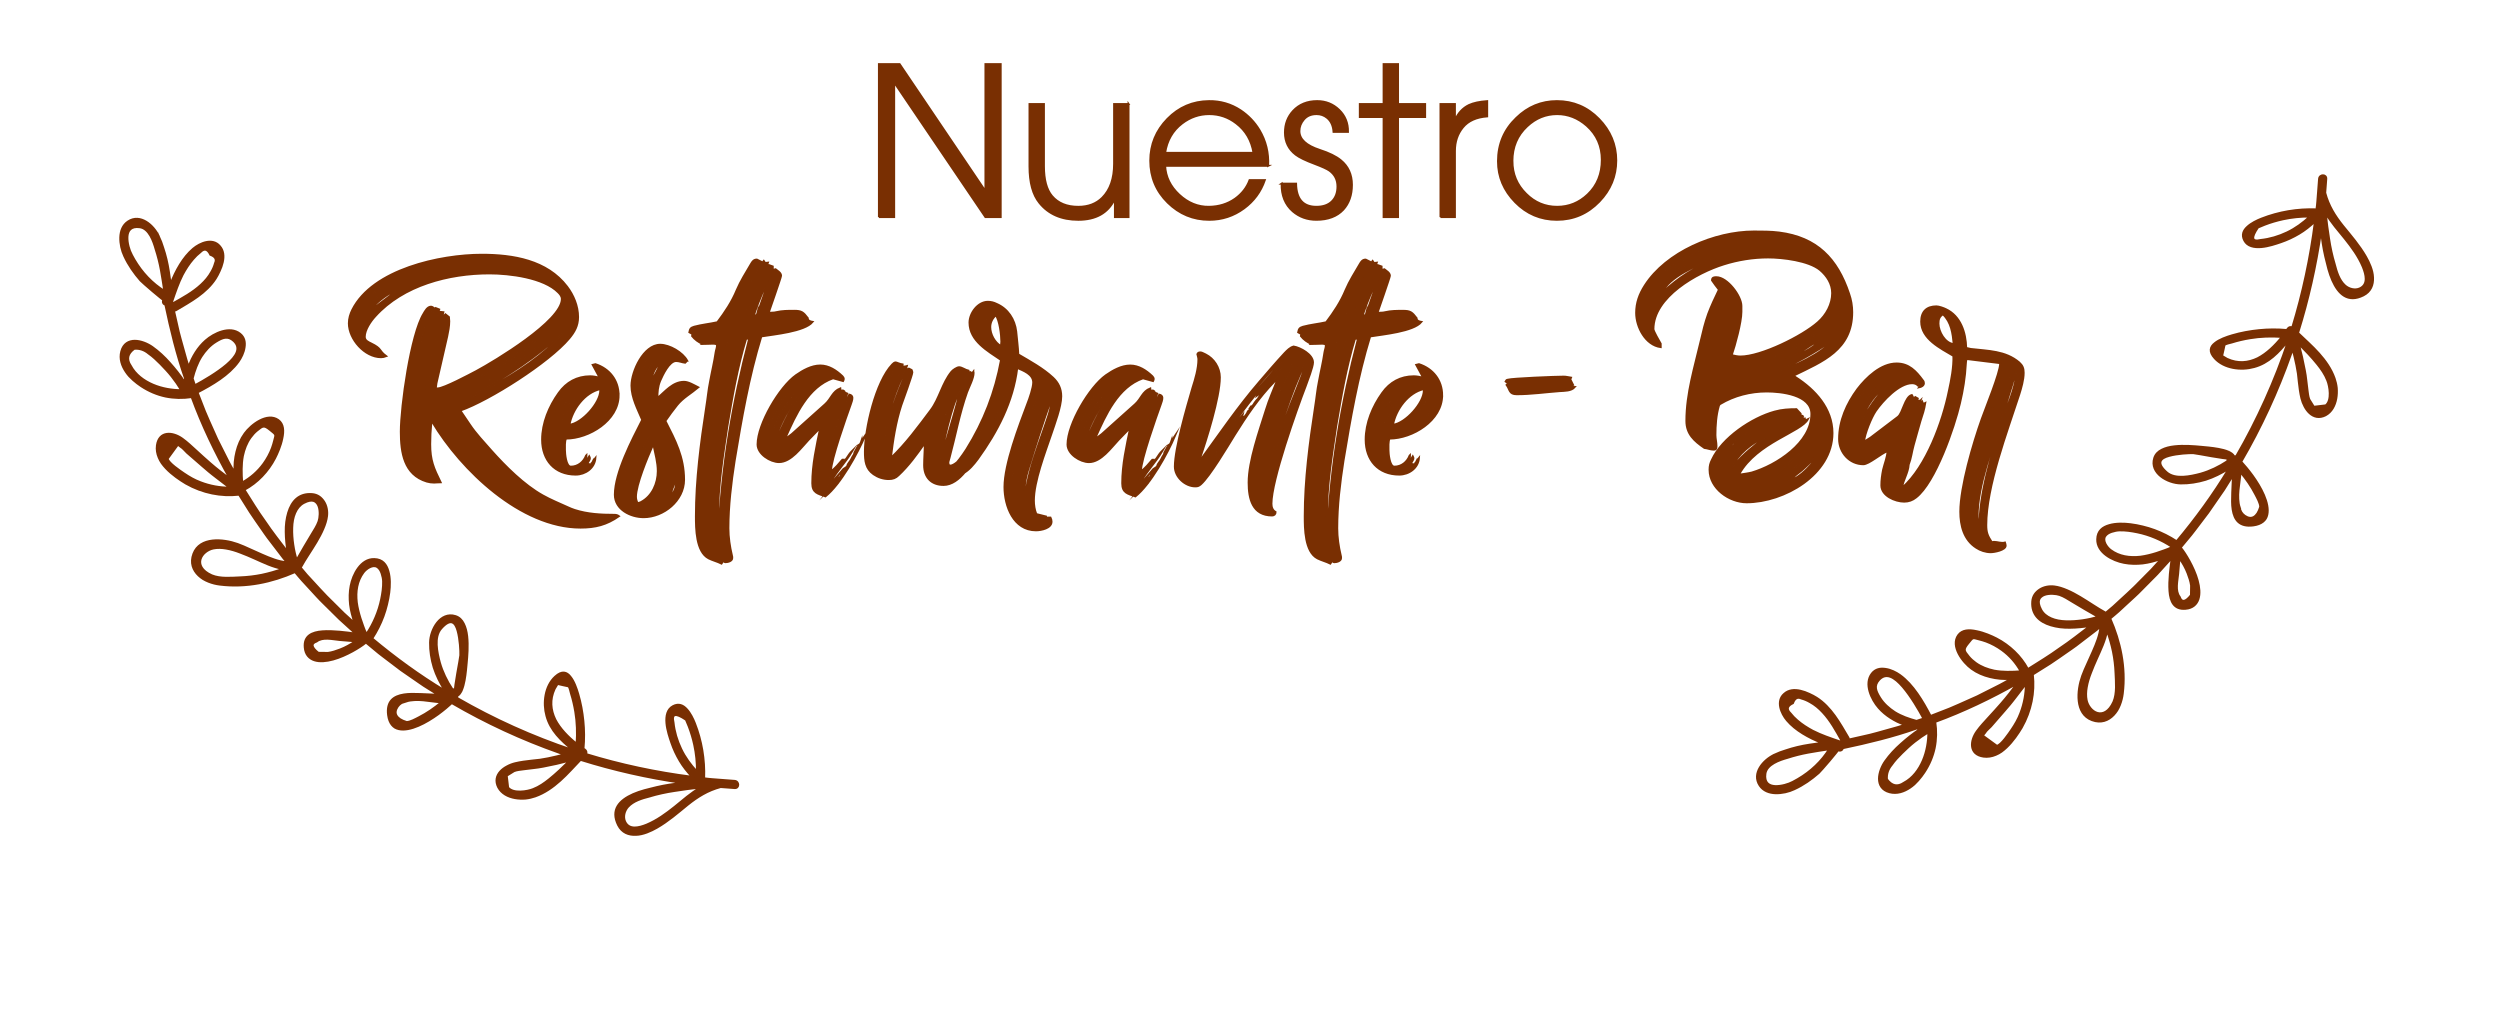
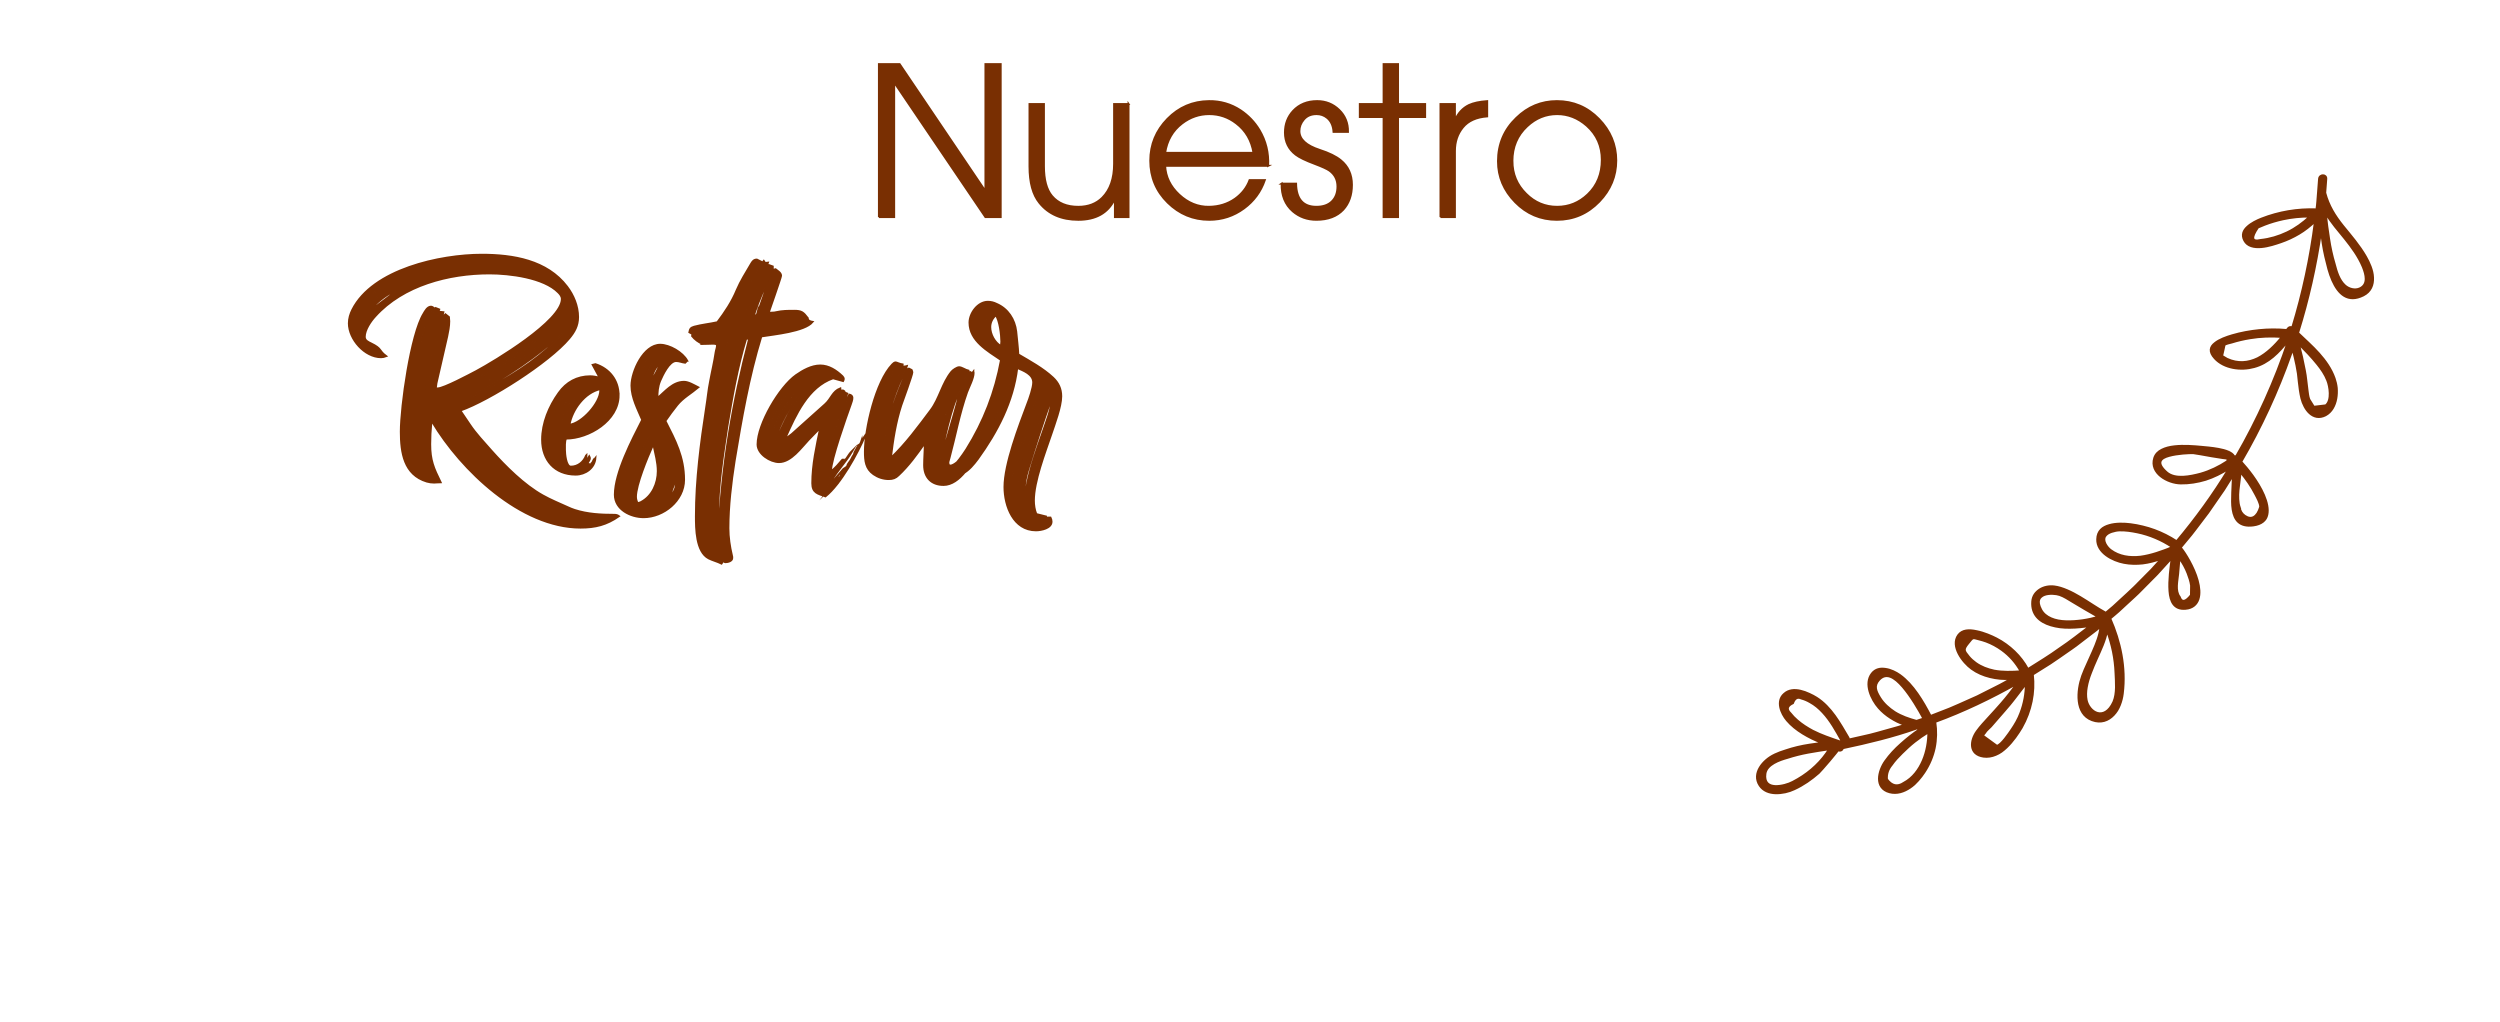
<svg xmlns="http://www.w3.org/2000/svg" xml:space="preserve" width="99.956mm" height="40.849mm" version="1.1" style="shape-rendering:geometricPrecision; text-rendering:geometricPrecision; image-rendering:optimizeQuality; fill-rule:evenodd; clip-rule:evenodd" viewBox="0 0 3853.89 1574.96">
  <defs>
    <style type="text/css">
   
    .str0 {stroke:#792F02;stroke-width:2.94;stroke-miterlimit:22.926}
    .fil1 {fill:none}
    .fil0 {fill:#792F02;fill-rule:nonzero}
   
  </style>
  </defs>
  <g id="Capa_x0020_1">
    <path class="fil0 str0" d="M1354.86 334.72l0 -235.95 31.99 0 132.22 195.78 0 0 0 -195.78 23.6 0 0 235.95 -23.6 0 -140.62 -207.58 0 0 0 207.58 -23.6 0zm384.86 -174.42l0 174.42 -21.04 0 0 -27.1 -0.64 0c-10.2,20.83 -28.81,31.25 -55.8,31.25 -25.93,0 -45.92,-8.71 -59.94,-26.14 -10.2,-12.54 -15.31,-31.25 -15.31,-56.12l0 -96.29 22.32 0 0 95.98c0,20.83 4.15,36.13 12.43,45.91 9.35,11.05 22.85,16.58 40.5,16.58 15.31,0 27.64,-4.68 36.99,-14.03 12.11,-12.12 18.17,-29.55 18.17,-52.29l0 -92.15 22.32 0zm215.23 95.34l-158.79 0c0.85,17.01 8.08,31.83 21.68,44.48 13.61,12.65 28.91,18.87 45.92,18.65 15.3,-0.21 28.69,-4.36 40.17,-12.43 10.63,-7.65 18.07,-17.22 22.32,-28.7l23.6 0c-6.17,17.86 -16.9,32.42 -32.21,43.68 -15.94,11.69 -33.8,17.54 -53.57,17.54 -24.66,0 -45.97,-8.82 -63.93,-26.46 -17.96,-17.64 -26.95,-39.22 -26.95,-64.73 0,-24.87 8.83,-46.34 26.47,-64.41 17.64,-18.07 39.01,-27.21 64.09,-27.42 17.64,-0.21 33.79,4.46 48.46,14.03 12.11,8.08 21.9,18.28 29.33,30.61 9.99,16.79 14.45,35.18 13.39,55.16zm-158.79 -20.09l136.15 0c-3.18,-19.13 -12.01,-34.23 -26.46,-45.28 -12.33,-9.57 -26.25,-14.35 -41.77,-14.35 -15.3,0 -29.23,4.78 -41.77,14.35 -14.46,11.05 -23.17,26.14 -26.15,45.28zm179.52 47.51l22.32 0c0.42,23.81 10.84,35.71 31.25,35.71 10.42,0 18.44,-2.81 24.07,-8.45 5.63,-5.63 8.45,-13.23 8.45,-22.8 0,-10.42 -4.14,-18.6 -12.43,-24.55 -3.61,-2.55 -11.05,-5.95 -22.32,-10.21 -14.24,-5.31 -24.12,-10.09 -29.65,-14.35 -11.05,-8.5 -16.58,-19.87 -16.58,-34.12 0,-13.18 4.25,-24.34 12.75,-33.48 9.36,-9.99 21.68,-14.99 36.99,-14.99 13.18,0 24.45,4.51 33.8,13.55 9.35,9.04 13.92,20.35 13.71,33.96l-22.32 0c-0.64,-9.57 -3.93,-16.79 -9.89,-21.68 -4.68,-3.82 -10.09,-5.74 -16.26,-5.74 -8.29,0 -14.77,2.71 -19.45,8.13 -4.68,5.42 -7.01,11.43 -7.01,18.01 0,12.54 10.41,22.22 31.25,29.02 14.45,4.68 25.3,9.99 32.52,15.94 11.48,9.35 17.22,22 17.22,37.94 0,15.73 -4.46,28.49 -13.39,38.27 -9.78,10.41 -23.6,15.62 -41.45,15.62 -14.03,0 -26.14,-4.36 -36.35,-13.07 -11.91,-10.42 -17.64,-24.66 -17.22,-42.73zm157.19 51.66l0 -154.33 -36.67 0 0 -20.09 36.67 0 0 -61.54 22.32 0 0 61.54 41.77 0 0 20.09 -41.77 0 0 154.33 -22.32 0zm87.69 0l0 -174.42 22.32 0 0 25.19 0 0c4.73,-11.05 11.96,-18.92 21.63,-23.6 6.91,-3.19 16.26,-5.21 28.11,-6.06l0 23.59c-16.79,1.28 -29.28,6.91 -37.46,16.9 -8.19,9.99 -12.28,22.1 -12.28,36.35l0 102.03 -22.32 0zm88.64 -86.09c0,-26.57 9.46,-48.89 28.38,-66.96 17.64,-17.22 38.47,-25.83 62.5,-25.83 25.29,0 46.87,9.14 64.73,27.42 17.86,18.28 26.78,39.65 26.78,64.09 0,24.23 -8.71,45.38 -26.14,63.45 -18.07,18.7 -39.86,28.06 -65.37,28.06 -25.08,0 -46.5,-9.03 -64.25,-27.1 -17.75,-18.07 -26.63,-39.11 -26.63,-63.13zm22.32 -0.32c0,19.77 7.01,36.56 21.04,50.38 13.39,13.39 29.33,20.09 47.83,20.09 18.07,0 33.8,-6.38 47.19,-19.13 14.45,-13.82 21.68,-31.57 21.68,-53.25 0,-21.26 -7.76,-38.79 -23.28,-52.61 -13.61,-11.9 -28.81,-17.86 -45.6,-17.86 -17.43,0 -32.84,6.27 -46.24,18.81 -15.09,14.03 -22.64,31.89 -22.64,53.57z" />
    <g id="_2234142456992">
      <path class="fil0 str0" d="M662.69 489.29c1.6,-5.34 3.2,-10.14 6.41,-14.41 -1.6,-1.07 -3.2,-2.14 -4.81,-2.14 -5.34,0 -9.08,6.94 -11.21,10.68 -19.75,31.5 -35.24,143.08 -35.24,182.05 0,32.03 4.8,66.2 40.04,76.88 3.74,1.06 7.48,1.6 11.21,1.6 3.2,0 6.94,-0.54 10.14,-0.54 -10.68,-21.88 -16.02,-33.63 -16.02,-58.72 0,-10.68 0.54,-21.35 1.6,-32.03l1.6 -2.13c44.31,74.21 136.67,162.83 228.5,162.83 22.96,0 40.04,-4.27 59.26,-17.62 -2.14,-1.6 -4.27,-2.13 -6.94,-2.13 -20.82,0 -41.64,-1.07 -61.4,-7.48 -3.74,-1.07 -6.94,-2.67 -10.68,-4.27 -12.81,-5.88 -26.16,-11.21 -38.44,-18.16 -28.83,-16.02 -57.66,-44.84 -79.54,-69.4 -11.21,-12.81 -23.49,-25.62 -33.1,-40.04l-14.42 -21.36c45.38,-16.02 136.67,-74.21 167.64,-111.04 8.54,-10.14 13.88,-19.75 13.88,-33.1 0,-17.08 -6.94,-33.64 -17.08,-46.98 -30.96,-40.58 -83.28,-49.12 -131.33,-49.12 -64.06,0 -168.17,22.42 -199.67,84.88 -3.2,6.41 -5.34,13.35 -5.34,20.82 0,24.56 24.56,52.32 49.65,52.32 2.66,0 5.34,-0.54 8,-1.6 -12.28,-9.08 -5.87,-11.21 -23.49,-19.76 -4.27,-2.13 -9.61,-4.27 -9.61,-10.14 0,-10.68 9.08,-24.02 16.02,-31.5 43.24,-48.05 113.72,-66.2 176.18,-66.2 30.97,0 83.82,6.4 106.24,29.36 2.67,2.67 5.34,5.87 5.34,10.14 0,33.63 -103.04,95.56 -131.87,111.04 -10.14,5.34 -50.18,26.69 -59.26,26.69l-3.2 0 1.06 -8.01 16.55 -72.07c1.6,-7.47 3.2,-15.48 3.2,-23.49 0,-2.14 -0.53,-4.27 -0.53,-6.41l-5.34 -4.27 -5.34 5.34 2.14 -8.54 -4.8 -0.53 -3.74 5.34 -0.54 -0.54 2.67 -8.54 -5.34 -2.13 -9.08 14.41zm181.52 48.05c-35.24,30.97 -77.95,54.99 -119.59,75.81 1.07,-1.07 2.14,-2.67 3.74,-3.74 4.27,-2.67 10.14,-5.34 14.41,-7.48 8.01,-4.8 16.02,-9.08 23.49,-13.88 24.56,-14.94 48.58,-30.96 71.01,-49.11 10.68,-8.54 21.89,-17.08 31.5,-26.7l-0.53 1.6c-8.01,7.48 -15.48,16.02 -24.02,23.49zm-187.39 63c3.74,-32.56 11.21,-65.13 20.82,-96.63l1.06 0.53 -21.89 96.1zm-88.62 -116.92c4.8,-12.28 27.76,-29.9 40.04,-34.7 0.53,0 1.6,-0.54 2.13,-0.54 -12.81,11.74 -27.22,20.29 -40.04,32.03l-2.14 3.2zm260.53 39.51c-22.42,19.75 -49.12,37.37 -75.81,51.78l25.09 -16.02c10.68,-6.94 20.82,-15.48 31.5,-22.96 5.34,-3.74 10.14,-6.94 14.94,-11.21l4.27 -1.6zm-41.64 42.18c14.42,-9.61 27.23,-22.42 42.71,-30.43 -9.08,8.54 -32.04,25.63 -42.71,30.43zm-199.67 -122.79c-1.07,3.2 -9.08,8.01 -12.82,10.14 3.74,-3.2 8.01,-6.94 12.82,-10.14zm-1.6 12.81c-4.27,2.67 -7.48,5.88 -11.75,8.54 4.27,-4.27 9.08,-8.54 14.42,-11.21 -1.06,1.07 -2.14,1.6 -2.67,2.67zm156.42 125.46c1.07,-3.2 4.27,-3.74 7.48,-4.27l-7.48 4.27zm-89.15 -69.94c0.53,-2.14 1.07,-4.27 2.13,-5.87l1.07 0.53 -3.2 5.34zm27.76 -14.95l0 2.14c-0.54,0 -0.54,0 -1.07,-0.54l1.07 -1.6zm-29.9 26.16l-0.54 0 0 -1.07 0.54 -0.53 0 1.6zm99.83 53.92c0.54,-0.54 1.07,-1.07 2.14,-1.07l-2.14 1.07zm88.62 -48.05c-1.07,1.07 -2.14,1.6 -3.2,2.14l3.2 -2.14zm-190.06 -1.6c0,-0.53 0,-1.06 0.53,-1.06l0 1.06 -0.53 0zm3.2 -10.68c-0.54,0.54 -0.54,1.07 -0.54,1.6l-0.53 -0.54 1.07 -1.07zm-38.97 -69.4c-0.53,0.53 -1.07,0.53 -1.6,0.53 0.53,0 0.53,0 1.07,-0.53l0.53 0zm142.01 139.34c-0.54,0.53 -1.07,0.53 -1.6,0.53 0.53,0 0.53,0 1.07,-0.53l0.54 0zm-13.35 6.4l0.54 0 0 0.53 -0.54 -0.53zm97.7 -43.78c0,-0.53 0,-0.53 0.53,-0.53l-0.53 0.53zm-182.05 -49.12l-0.53 0 0.53 -0.53 0 0.53zm21.36 2.13l-0.54 0 0.54 -0.53 0 0.53zm134.53 66.74c0,-0.54 0,-0.54 0.54,-0.54l-0.54 0.54zm16.02 -11.74c0.53,-0.54 0.53,-0.54 1.06,-0.54 -0.53,0 -0.53,0.54 -1.06,0.54zm123.86 53.39c0,-23.49 -14.42,-41.11 -35.77,-48.05l-4.27 1.07 10.68 19.76c-4.8,-1.07 -9.61,-2.14 -14.42,-2.14 -20.29,0 -36.84,9.08 -48.58,25.62 -14.95,20.82 -25.63,46.45 -25.63,72.07 0,31.5 19.22,53.92 51.79,53.92 14.94,0 29.36,-10.14 30.43,-25.62l-2.13 2.67c0,2.14 -0.54,3.74 -2.14,5.34l0 -2.13 -1.07 2.13 -0.53 0 -0.54 2.14 -0.54 0 0.54 1.07 -1.6 0 0 0.53 -1.07 -0.53 0.54 -1.6 -3.74 -0.54c0.54,-3.2 3.74,-5.34 3.74,-9.08 0,-0.54 -0.54,-1.6 -1.07,-2.67 -3.2,4.8 -4.27,10.14 -10.14,12.81 1.6,-4.27 5.87,-8.01 5.87,-12.81l0 -1.6 -0.53 0.53c-3.74,9.62 -12.28,17.08 -23.49,17.08 -7.47,0 -9.07,-20.28 -9.07,-25.62 0,-4.27 -0.54,-13.34 1.6,-17.62 35.24,0 81.15,-27.76 81.15,-66.73zm-32.03 21.89l0 0.53 -1.6 0.53 1.6 -1.06c0,-0.54 0,-1.6 0.53,-2.14l-0.53 2.14 0 0zm21.88 -11.21c-2.13,6.94 -5.34,13.88 -10.67,19.22 0,-3.2 8.54,-15.48 10.67,-19.22zm-12.28 20.28c0.54,-0.53 1.07,-0.53 1.6,-0.53 -0.54,0.53 -1.07,0.53 -1.6,0.53zm0.54 -12.81l-0.54 1.6 -0.54 0 1.07 -1.6zm-1.07 12.81c0,0.54 -0.53,0.54 -1.06,1.07l1.06 -1.07zm-3.2 -21.35l1.07 0c0,0.53 -0.53,1.07 -1.07,1.07l0 -1.07zm-2.67 6.94l0 -0.53 1.06 -2.14c0,1.06 -0.53,1.6 -1.06,2.67zm0.53 -26.16l0 2.14c0,19.22 -28.3,50.72 -47.52,52.85 4.27,-23.49 23.49,-49.65 47.52,-54.99zm-37.9 12.81l0.53 -0.54 0 0.54 -2.14 1.07c0.53,-0.54 0.53,-1.07 1.6,-1.07zm-13.88 5.34c0,0.54 -0.53,1.6 -1.06,2.14l-0.54 0c0.54,0 1.07,-1.6 1.6,-2.14zm-3.2 3.2c0,1.07 0,1.6 -0.54,2.14 0,-0.54 0,-1.07 0.54,-2.14zm-14.95 13.88l-0.54 0c0,-0.53 0,-0.53 0.54,-0.53l0 0.53zm2.13 -5.34l-1.07 -0.54 1.6 -2.67 -0.54 3.2zm1.07 -3.74l-0.54 0 0.54 -0.53 0 0.53zm6.94 27.76l-0.53 0c0,-1.07 0,-2.14 0.53,-2.67l0 2.67zm1.07 -40.04l-2.14 1.6 -1.07 2.14c-0.53,2.13 -1.07,4.27 -3.74,5.34 1.07,-2.14 2.67,-3.74 3.74,-5.34l0 -0.54 1.07 -1.6 2.67 -4.27c0.54,-0.54 1.07,-0.54 1.6,-0.54l-1.6 0.54c0,1.06 -0.53,1.6 -0.53,2.67zm1.07 13.88c0,0.54 0,0.54 0,1.07l0 -0.53 0 -0.54zm0 20.29c0,-11.21 10.14,-26.16 17.62,-33.63 -4.8,11.74 -13.88,21.89 -17.62,33.63zm191.66 -91.82c-6.94,-12.81 -27.23,-24.56 -41.64,-24.56 -25.62,0 -44.31,41.11 -44.31,62.99 0,18.69 9.61,36.3 16.55,52.86 -15.48,30.43 -42.18,81.15 -42.18,115.32 0,22.96 24.56,34.7 44.31,34.7 30.96,0 62.46,-25.63 62.46,-57.66 0,-35.23 -13.35,-60.32 -28.83,-90.76 5.88,-8.54 11.75,-16.55 18.16,-24.56 9.07,-11.21 21.88,-18.15 32.56,-27.22 -6.41,-3.2 -14.95,-8.54 -21.89,-8.54 -17.62,0 -28.83,14.94 -41.11,25.09 0,-9.62 0.54,-17.62 4.27,-26.7 3.74,-8.54 13.88,-30.43 24.56,-30.43 4.81,0 9.08,2.14 13.88,2.67l3.2 -3.2zm-51.78 130.8c2.67,12.82 6.41,26.16 6.41,39.51 0,18.68 -8.54,38.44 -25.63,47.52 -1.6,1.06 -3.74,1.06 -5.34,2.13 -1.6,-3.2 -2.67,-6.4 -2.67,-10.14 0,-18.16 17.62,-60.86 25.63,-78.48l1.6 -0.54zm-37.9 76.88c1.06,-6.4 1.6,-13.34 3.2,-19.75 2.13,-9.61 22.95,-69.94 29.36,-71 -12.81,29.36 -26.16,59.26 -31.5,91.29l-1.06 -0.54zm33.63 -176.71c2.14,-8.54 6.41,-22.96 15.48,-26.69 -4.8,7.47 -9.61,20.82 -15.48,26.69zm30.43 177.78l0.54 0c-0.54,-6.94 5.34,-18.15 7.47,-24.56 0,1.6 0.54,2.67 0.54,4.27 0,8.01 -3.74,14.41 -8.01,20.82l-0.54 -0.54zm-71.54 -34.7c0.53,-5.34 17.08,-47.52 20.82,-51.79 -2.67,4.81 -3.2,10.68 -6.94,14.95 -3.74,11.21 -7.47,22.96 -12.81,33.63l-1.07 3.2zm35.24 -174.58c-1.07,4.27 -4.81,9.61 -7.47,13.35 1.6,-3.74 4.27,-10.14 7.47,-13.35zm8.01 4.27c0,5.34 -3.2,9.08 -6.41,12.82l6.41 -12.82zm25.09 186.32l0 3.2c0,2.67 -0.54,4.27 -3.2,5.34l3.2 -8.54zm-9.61 0.53c0,3.2 -0.53,6.41 -3.74,8.54 1.6,-2.67 2.67,-5.87 3.74,-8.54l0 0zm-37.9 -68.34c0,-2.13 0.54,-3.2 2.14,-4.8 -1.07,1.6 -1.6,3.2 -2.14,4.8zm-17.08 67.27c0,-1.07 0,-2.67 0.54,-3.74l0 3.74 -0.54 0zm54.99 0.53l0 -2.67 1.07 0.54 -1.07 2.14zm-63.53 0l1.07 -2.14 0 2.14 -1.07 0zm-0.53 3.2l0.53 0 0 2.13 -0.53 0 0 -2.13zm89.15 4.8c-0.53,0 -0.53,0 -0.53,-0.53l0.53 0 0 0.53zm-81.14 -2.67l0 -0.53 0.53 0 0 0.53 -0.53 0zm30.43 -50.72l-0.53 0 0.53 -0.53 0 0.53zm21.35 -127.06l0 -0.53 0.54 0.53 -0.54 0zm27.76 183.12l0.53 0 -0.53 0.53 0 -0.53zm-26.16 -185.26l-0.54 0 0.54 -0.53 0 0.53zm-21.89 99.3l-0.54 0.53 0 -0.53 0.54 0zm248.79 -180.45c-6.94,-9.08 -9.61,-11.21 -20.82,-11.21 -9.61,0 -18.69,0 -27.76,2.13 -3.74,1.07 -8.01,0.54 -11.74,1.07 0,0 19.22,-54.99 19.22,-57.12 0,-4.8 -5.34,-7.48 -8.54,-10.15l-4.27 1.07 0 -5.34 -5.88 -2.13 -4.27 3.74 2.67 -7.47 -4.27 0.53 -2.14 -3.2c-2.67,3.2 -4.8,6.41 -8.01,9.61l3.74 -8.54 -6.4 -3.2c-4.8,0 -6.94,3.2 -9.08,6.94 -7.47,12.81 -16.02,26.16 -21.89,40.04 -7.48,18.15 -18.15,34.17 -29.9,49.65 -11.75,2.67 -24.02,3.74 -35.77,6.94 -5.34,1.6 -6.4,3.2 -7.47,8.54l4.8 2.67 -0.54 3.2c3.74,4.81 10.68,10.15 16.02,11.75l-0.53 0.53c5.34,0 11.21,-0.53 16.55,-0.53 1.61,0 6.41,0 6.41,2.67 0,3.74 -1.6,6.94 -2.14,10.68 -2.13,14.94 -5.87,29.9 -8.54,44.84 -2.67,12.82 -3.74,26.16 -5.87,38.98 -8.54,55.52 -16.02,112.64 -16.02,168.7 0,18.69 0,54.99 19.75,65.14 6.4,3.2 13.35,4.8 19.75,8.01l3.2 -4.8c0.53,1.06 1.07,2.66 2.67,2.66 3.74,0 10.68,-1.6 10.68,-6.4 0,-1.6 0,-2.67 -0.54,-4.27 -3.2,-13.34 -5.34,-27.76 -5.34,-41.64 0,-34.7 4.27,-69.94 9.61,-104.11 10.68,-64.6 21.89,-129.19 41.11,-191.66 19.22,-3.2 66.74,-7.47 79.02,-22.42 -3.2,-0.53 -7.48,-1.6 -7.48,-5.87zm-137.21 330.46c-1.06,-8.01 -1.06,-16.55 -1.06,-24.56 0,-46.45 7.47,-93.43 14.42,-139.34 7.47,-44.85 15.48,-90.76 28.83,-134.54l4.8 -0.53c-25.62,97.7 -42.71,198.07 -46.98,298.97zm29.9 -296.83c-6.41,30.96 -13.35,61.4 -19.22,92.36 -5.87,30.43 -10.14,61.4 -14.95,92.36l0 -2.67c0,-21.89 24.56,-169.77 34.17,-182.05zm-40.04 136.14l0 -2.67c0,-17.08 17.62,-118.52 25.09,-130.26 -11.21,43.78 -17.62,88.62 -25.09,132.93l0 0zm69.94 -177.78c-0.53,2.13 -1.6,4.27 -4.27,4.27l-1.06 0c0,-4.27 12.28,-34.7 14.94,-39.51 1.6,-2.13 3.74,-4.27 5.34,-6.94 -5.34,14.42 -9.61,28.3 -14.95,42.18zm-76.34 226.36l-1.07 0 5.34 -44.31 1.6 0.53c-2.14,14.42 -4.27,29.36 -5.87,43.78zm63 -235.44c-1.07,5.34 -1.6,11.21 -5.88,15.48 1.07,-5.34 1.6,-11.21 5.88,-15.48zm-0.54 83.28c0,-3.2 0,-6.41 2.67,-8.54 -0.53,2.67 -1.6,5.87 -2.67,8.54l0 0zm3.2 -9.07c-0.53,-1.07 -0.53,-2.14 -0.53,-3.2 0,-2.14 1.07,-4.27 2.67,-5.88 -1.07,3.2 -1.6,5.88 -2.14,9.08l0 0zm-54.45 175.11l-1.07 0c0,-2.66 0.54,-4.8 0.54,-7.47l0.53 0 0 7.47zm-2.13 15.48l-0.54 0 0.54 -10.14 0.53 0 -0.53 10.14zm48.58 -156.96l-1.6 5.34c0,-1.06 -0.53,-1.6 -0.53,-2.67 0,-1.6 1.06,-2.14 2.13,-2.67zm-3.2 10.68c0,-1.07 -0.53,-1.6 -0.53,-2.67 0,-1.07 1.06,-2.14 2.13,-2.14l-1.6 4.8zm15.48 -65.13l2.14 -5.87 0 2.14c0,1.6 -0.53,3.2 -2.14,3.74l0 0zm-73.67 220.49l-0.54 0 0 -6.94 0.54 0 0 6.94zm2.14 -22.96l-0.54 0 0 -6.41 0.54 0 0 6.41zm41.64 -60.33l0 -3.2 1.07 0 0 3.2 -1.07 0zm17.08 -88.09l1.07 0c0,1.6 -0.54,3.2 -0.54,4.81 -0.53,-1.6 -0.53,-3.2 -0.53,-4.81zm-11.21 56.06l0 -3.2 0.53 0c0.53,1.07 0.53,2.14 0.53,3.2l-1.06 0zm-1.6 8.01l0.53 -3.74 0.54 0 0 3.74 -1.07 0zm4.27 -22.96l0.54 -3.2 0.54 0 0 3.74c-0.54,0 -0.54,0 -1.07,-0.54zm-41.64 145.75l0 -5.34 0.53 0 0 5.34 -0.53 0zm62.46 -232.24l0 2.14 -1.6 3.74c0.53,-2.14 0.53,-3.74 1.6,-5.88zm-27.76 124.93l0 -2.67 0.53 0c0.54,1.07 0.54,1.6 0.54,2.67l-1.07 0zm-16.02 -163.37l-2.14 3.2 0 -1.07c0,-1.07 1.06,-2.14 2.14,-2.14zm13.34 180.98l0 -4.27 0.54 0 0 4.27 -0.54 0zm9.08 -48.05l-0.53 0 0 -4.27 0.53 0 0 4.27zm28.83 -210.35l-2.67 4.8c0.54,-2.14 1.6,-3.74 2.67,-5.87l0 1.07zm-26.16 195.93l-0.54 0 0 -3.74 0.54 0 0 3.74zm-14.42 81.68l-0.54 0 0 -3.74 0.54 0 0 3.74zm12.81 -154.29l1.07 0.53 -1.07 2.67 0 -3.2zm2.67 65.13l0 -3.2 0.54 0 0 3.2 -0.54 0zm6.41 -30.43c0,-1.07 0.53,-1.6 1.06,-2.67l0 2.67 -1.06 0zm-4.27 24.02l-1.07 -0.54 1.07 -2.66 0 3.2zm8.54 -39.5l-1.07 4.27c0,-1.6 0.53,-2.67 0.53,-4.27l0.54 -0.54 0 0.54zm-34.7 195.4c0,-1.07 0,-2.14 0.54,-2.67l0 2.67 -0.54 0zm15.48 -106.24l0 -2.14 0.53 0 0 2.14 -0.53 0zm-8.54 54.99c-0.54,-0.54 -0.54,-1.6 -0.54,-2.14l0.54 0c0,0.54 0,1.6 0.53,2.14l-0.53 0zm3.2 -19.76l-0.54 0 0 -2.13 0.54 0 0 2.13zm-5.88 41.11l-0.53 0 0 -2.13 0.53 0 0 2.13zm8.54 -144.68l-0.53 2.67 -0.53 0c0.53,-1.07 0.53,-1.6 0.53,-2.67l0.53 0zm-1.6 6.94l0 1.6 -0.53 0 0 -1.6 0.53 0zm6.94 -29.36l-1.07 0 1.07 -1.6 0 1.6zm27.76 -111.58l1.6 0 -1.6 1.07 0 -1.07zm-46.98 324.59l-0.54 0 0 -1.6 0.54 0 0 1.6zm3.2 -33.63l0 -1.6 0.53 0 0 1.6 -0.53 0zm18.15 -187.39l-1.07 2.13 -0.53 -0.53 1.6 -1.6zm-4.8 18.15l0 1.6 -0.53 0 0 -1.6 0.53 0zm29.9 -144.14c0,-0.53 0.53,-1.6 1.07,-2.14 0,0.53 -0.54,1.6 -1.07,2.14zm-40.04 289.89l0 -2.14 0.54 0 -0.54 2.14zm-25.63 36.84l0.54 0 0 1.07 -0.54 0 0 -1.07zm59.26 -316.59l1.07 -2.67c0,1.07 -0.54,2.13 -1.07,2.67zm-6.94 136.14l-0.54 0.54c0,-0.54 0,-1.07 0.54,-1.6l0 1.07zm-8.54 -34.7c0,0.53 0,0.53 -0.53,1.06l0 -1.06 0.53 0zm16.55 -104.1l1.06 -2.14c0,0.53 -0.53,1.6 -1.06,2.14zm-26.16 143.61l0 1.06 -0.54 0 0.54 -1.06zm4.27 -89.69l-0.54 0.53c0,-0.53 0,-0.53 0.54,-0.53zm15.48 78.48l-0.54 1.6c0,-0.53 0,-1.06 0.54,-1.6zm4.27 -13.88l0 0.53 -0.53 0 0.53 -0.53zm-2.66 -74.21c0,-0.53 0,-0.53 0.53,-1.07 0,0.54 -0.53,0.54 -0.53,1.07zm3.74 -40.57c0,0.54 0,0.54 -0.54,1.07 0,-0.53 0.54,-0.53 0.54,-1.07zm169.77 247.72l0 -0.54c-0.53,1.6 -1.07,3.2 -2.14,4.8l-1.6 1.07 0.53 0c-1.07,2.14 -2.67,4.27 -3.2,6.94l-0.53 -2.14 -3.2 5.88 0.53 0 -1.07 2.13 0.54 0c-1.6,2.67 -3.74,5.34 -4.81,8.01 -1.6,4.27 -5.87,7.48 -6.94,11.75l-1.07 2.14 -1.6 1.07 -1.07 2.13 0 -2.13c-3.74,2.67 -4.27,5.34 -5.88,9.61l1.07 0 0.53 -0.54 0 0.54 -0.53 0c-1.6,2.67 -4.27,5.87 -4.81,8.54l-0.53 -2.13 -3.74 2.67 4.81 -9.08 -17.09 19.75c9.61,-19.75 27.23,-37.37 38.44,-56.59l-2.67 2.67c-2.67,2.67 -4.8,6.94 -6.94,9.61 -8.54,10.68 -17.08,22.42 -26.69,32.03 0,0.54 0,0.54 -0.54,0.54l0 -0.54 0.54 0c4.8,-11.21 14.41,-19.75 21.35,-29.9l-1.06 0c-5.34,5.87 -10.68,13.35 -17.62,17.62 0,-17.08 23.49,-83.28 30.43,-102.5 1.06,-3.2 2.67,-6.94 2.67,-10.68 0,-2.67 -2.14,-4.27 -4.8,-4.81 -5.87,11.21 -10.14,23.49 -15.48,35.24 0,1.07 -1.07,1.6 -1.6,2.14 0,0.54 0,0.54 -0.54,0.54l0.54 -0.54c4.8,-12.81 9.61,-25.62 13.88,-38.97l-2.67 -1.07 0 0.54 -2.14 1.06 0.54 -3.74c-0.54,-0.53 -1.6,-1.6 -2.67,-1.6 -1.6,0 -2.67,1.07 -3.2,2.13l-1.6 1.07 -0.53 2.67 -1.6 0.53c2.14,-2.13 1.07,-1.6 2.14,-3.74l1.6 -0.54 -0.53 -5.34c-12.28,4.8 -13.88,16.02 -23.49,24.56l-51.25 45.91 -8.54 6.41 -1.07 -1.07c15.48,-34.7 34.7,-77.95 73.14,-91.3l15.48 4.27c0.54,-1.07 1.07,-2.13 1.07,-3.2 0,-1.6 -1.07,-3.2 -2.13,-4.27 -9.61,-9.08 -20.82,-16.55 -34.17,-16.55 -13.35,0 -26.7,7.48 -37.37,14.95 -25.63,18.15 -59.26,75.28 -59.26,106.78 0,14.95 19.75,27.23 33.1,27.23 18.69,0 34.16,-22.42 45.38,-34.17l18.15 -18.68c-5.88,28.3 -12.28,56.59 -12.28,85.42 0,14.95 8.54,16.02 20.29,20.29 23.49,-18.69 49.65,-66.2 61.39,-93.96 -2.14,3.2 -4.27,5.87 -5.87,9.08zm-30.43 -67.8c0,1.07 0,1.6 -0.54,2.67 0,-1.07 0,-1.6 0.54,-2.67zm-0.54 3.2l-2.14 4.27c0,-0.54 -0.53,-1.6 -0.53,-1.6 0,-1.6 1.07,-2.14 2.67,-2.67l0 0zm-10.14 47.52c0,-0.53 0,-1.07 0.53,-1.6l-0.53 1.6zm2.14 -5.34l-0.54 1.07c0,-1.07 0,-2.14 0.54,-2.67l0 1.6zm1.07 -46.45l-4.27 8.01c0.54,-2.67 2.67,-6.4 4.27,-8.01zm-3.74 54.46c-0.54,3.74 -1.07,7.47 -3.74,10.68 1.07,-3.74 2.14,-6.94 3.74,-10.68zm-4.27 11.21l0.53 0 -1.06 2.14 0.53 -2.14zm-0.53 4.27l0 2.67 -0.54 0c0,-1.07 0,-1.6 0.54,-2.67zm-2.67 11.21l0 1.6 -0.53 -1.06 0.53 -0.54 0 0zm-2.67 10.14l0.54 0 0 1.07 -0.54 0 0 -1.07zm-52.85 -94.5l0 0.54 -0.54 0c0,-0.54 0,-0.54 0.54,-0.54zm-2.14 3.74l0 0.54 -1.07 0c0.53,0 0.53,0 1.07,-0.54zm-2.67 -13.34l0.54 0 -1.6 1.07 1.07 -1.07zm-33.1 57.12l-0.53 0c0,-0.53 0.53,-1.07 0.53,-1.6l0 1.6zm1.6 -5.87l-1.07 2.67c0,-1.07 0.54,-2.13 1.07,-2.67 3.74,-10.14 20.29,-38.97 27.76,-46.45l1.07 -2.13c0,2.66 -4.8,8.54 -6.41,10.67 -7.47,11.22 -13.88,24.03 -20.82,35.77 0,1.07 -1.07,1.6 -1.6,2.14zm27.76 -29.9l0 1.07c-5.87,9.61 -12.28,18.68 -17.62,28.83 4.8,-11.21 10.68,-20.28 17.62,-29.9zm-21.36 38.44c1.07,-1.07 1.07,-3.2 2.14,-3.74l-1.6 3.74 -0.54 0zm1.6 27.22l-0.54 0c0,-0.53 0,-1.6 0.54,-2.13l0 2.13zm2.14 -6.94c-0.54,1.6 -1.07,2.66 -2.14,3.73 1.6,-5.87 2.67,-12.28 4.8,-18.15 5.34,-15.48 25.62,-53.39 39.5,-61.93 -18.15,21.89 -32.03,49.65 -42.17,76.35zm80.08 76.34c0,-0.54 0.53,-1.07 1.07,-1.07l-1.07 1.07zm1.6 -1.6l3.74 -4.8c0,2.66 -2.14,3.2 -3.74,4.8zm3.74 -2.67c0.54,0 0.54,-0.53 1.07,-0.53 0,0.53 -0.53,0.53 -1.07,0.53zm0.54 -2.67l3.2 -4.81c0,1.07 -0.54,2.14 -0.54,3.2l-2.67 1.6zm3.2 -2.14l0.53 -0.53c0,0.53 0,0.53 -0.53,0.53zm2.67 -0.53l-1.07 0c0.53,0 0.53,-0.54 1.07,-0.54l0 0.54zm2.14 -4.27l-0.53 0 1.6 -1.07 0.53 0 -1.6 1.07zm10.68 -14.95c0,-0.54 0,-1.6 0.53,-2.14 0,0.54 0,1.6 -0.53,2.14zm208.21 -52.32l0.54 -0.54 -1.6 2.14 0 -0.54c-6.94,9.08 -33.1,42.71 -43.78,42.71 -3.2,0 -3.2,-3.2 -3.2,-5.34 0,-0.53 1.6,-5.34 1.6,-5.88 9.08,-33.63 15.48,-68.86 27.23,-101.97 3.2,-8.54 10.14,-21.36 10.14,-29.9 0,0 -0.54,-1.07 -0.54,-1.6l-1.6 2.13c-1.07,0 -2.14,-0.53 -2.67,-1.6l-1.07 0 -3.74 3.74 1.6 -5.88c-4.8,-1.07 -10.14,-5.34 -14.41,-5.34 -3.2,0 -9.61,4.27 -11.75,6.94 -14.42,17.62 -18.69,41.64 -32.03,59.26 -19.22,25.63 -37.9,51.26 -61.4,73.68 3.2,-27.22 7.48,-54.99 16.02,-81.15 2.67,-7.47 17.08,-46.98 17.08,-50.72 0,-1.07 -0.53,-2.67 -1.07,-3.74l-4.27 -2.13 -4.8 2.13 1.6 -5.87c-1.6,0.54 -5.34,0 -6.4,2.14l0 -4.8c-4.27,-0.54 -9.61,-3.2 -10.68,-3.2 -2.14,0 -3.74,1.6 -5.34,3.2 -25.63,26.7 -42.18,99.3 -42.18,134.54 0,13.88 1.07,26.16 13.35,34.7 6.94,4.8 14.95,7.47 23.49,7.47 6.41,0 10.68,-1.6 14.95,-5.87 15.48,-14.42 28.3,-32.04 40.57,-49.65 0,11.21 -1.06,22.96 -1.06,34.17 0,18.68 11.21,30.43 29.89,30.43 25.63,0 44.31,-35.23 56.06,-54.45 4.27,-6.94 8.54,-13.88 12.28,-21.36l-2.14 -1.6c-2.13,2.14 -2.67,3.74 -2.67,6.4l-2.14 3.74 0.54 0 0 0.53 -0.54 -0.53c-2.14,3.2 -4.8,5.87 -8.01,8.01 3.74,-5.34 8.01,-10.15 10.68,-16.02 -1.6,1.6 -5.34,0.53 -7.48,1.6l0 0.54 -0.53 0 0 -1.07c2.13,-1.06 4.8,-2.66 5.87,-4.8l-1.6 -1.06 -4.81 6.4zm-29.9 -71c-6.4,26.16 -14.41,51.78 -21.89,77.94 -3.2,10.68 -5.34,21.35 -8.54,32.03 2.14,-21.35 18.68,-95.03 30.43,-109.98zm-115.85 68.34c2.67,-30.43 17.62,-74.21 32.03,-100.9 0,2.14 0.53,4.27 -0.54,6.41 -12.81,30.43 -24.02,59.79 -30.43,92.36 0,1.07 -0.53,1.6 -1.06,2.14l0 0zm1.06 -75.28c2.14,-7.47 5.88,-14.94 10.68,-20.82l-10.68 20.82zm66.2 48.58c1.07,-3.2 2.14,-6.94 6.41,-7.48l-6.41 7.48zm58.73 -63.53c-2.14,5.87 -1.6,4.27 -6.41,7.48l6.41 -7.48zm-106.24 -2.14c0,-1.6 0,-3.2 2.13,-3.2l0.54 0c-0.54,1.07 -1.6,2.14 -2.67,3.2zm-8.01 -3.74c0.53,-1.06 0,-3.2 1.6,-3.2l1.07 0.54c-1.07,0.53 -1.6,1.6 -2.67,2.66zm-12.81 102.5c0.53,-1.6 0.53,-3.74 0.53,-5.34 0.54,2.14 0.54,3.74 0.54,5.87l-1.07 -0.53zm95.03 -38.97l0 -2.14c0.53,0 0.53,0 1.07,0.53l-1.07 1.6zm-17.08 24.56l-0.53 -1.07c0.53,-0.54 0.53,-0.54 1.06,-0.54l-0.53 1.6zm-68.34 -59.8c0,-0.53 0,-1.07 0.53,-1.6l0 1.6 -0.53 0zm77.94 63l-0.53 0 0 -1.07 0.53 0 0 1.07zm5.34 -20.29l0 -1.6 0.53 0 -0.53 1.6zm-98.23 -29.36l0 -0.54 0.54 0 0 0.54 -0.54 0zm124.92 -25.63c0,-0.53 0.54,-0.53 0.54,-1.06l0 1.06 -0.54 0zm-2.14 10.68c-0.53,0.53 -0.53,0.53 -0.53,1.07l0 -1.07 0.53 0zm-68.33 70.47l0 0.53 -0.54 -0.53 0.54 0zm80.61 -87.56l0.53 0 -0.53 0.54 0 -0.54zm-98.77 8.01l0 0.54 -0.53 0 0.53 -0.54zm108.38 103.57l0.53 -0.54 0 0.54 -0.53 0zm-102.5 -116.92l-0.53 0 0 -0.53 0.53 0.53zm168.17 -12.28c9.61,4.27 24.56,9.61 24.56,22.42 0,8.01 -5.88,25.09 -9.08,33.1 -12.81,34.17 -35.23,92.36 -35.23,128.13 0,29.36 13.88,66.73 48.58,66.73 8.01,0 24.02,-3.2 24.02,-13.34 0,-2.14 -0.54,-4.27 -1.6,-6.4l-4.27 0 -2.67 3.2 -0.53 -0.54 0.53 -4.27 -14.94 -3.74c-2.67,-6.4 -3.74,-13.88 -3.74,-20.82 0,-29.36 17.08,-73.67 26.69,-101.97 5.34,-16.02 15.48,-42.71 15.48,-58.72 0,-11.75 -4.27,-20.82 -12.81,-28.83 -15.48,-14.42 -35.24,-25.09 -53.39,-35.77 -0.53,-11.74 -2.13,-23.49 -3.2,-35.23 -2.13,-18.69 -12.81,-35.24 -30.43,-42.71 -4.27,-2.14 -8.54,-3.2 -13.34,-3.2 -15.48,0 -28.3,17.62 -28.3,32.03 0,28.3 28.3,43.78 48.58,57.66 -9.08,49.65 -26.69,95.03 -53.39,137.74 -6.94,10.68 -13.88,20.29 -22.96,29.36l-1.06 1.6 18.68 6.41c9.61,-5.34 16.55,-13.88 22.96,-22.42 30.43,-42.18 54.45,-88.09 60.86,-140.41zm11.74 199.67c-0.54,-3.2 -0.54,-6.4 -0.54,-9.61 0,-11.21 2.14,-21.89 5.34,-32.56 11.21,-36.3 22.95,-73.14 35.76,-108.91l1.07 0c-1.6,17.08 -8.54,33.63 -13.88,49.65 -9.08,26.16 -18.68,52.32 -24.02,79.02 -1.6,7.47 -2.13,14.95 -3.74,22.42zm-36.84 -233.3c-9.61,-5.34 -16.55,-18.15 -16.55,-29.36 0,-6.94 3.2,-13.34 8.54,-18.15 5.87,7.47 8.54,30.43 8.54,40.57 0,2.14 -0.54,4.81 -0.54,6.94l0 0zm64.06 92.9c-3.74,22.42 -13.88,43.78 -20.82,65.13 -5.34,16.02 -9.08,32.56 -13.88,48.58l-1.07 1.07c2.67,-11.74 4.27,-24.56 8.01,-36.3l26.16 -76.88 1.6 -1.6zm-9.61 -7.48c-8.01,28.83 -18.16,56.59 -27.23,84.88 -3.2,10.68 -6.4,21.89 -11.21,31.5l5.87 -21.35 25.62 -77.94c1.6,-5.34 3.2,-12.81 6.94,-17.08l0 0zm-40.04 -35.77c-2.13,17.08 -18.68,66.74 -29.89,79.02 11.21,-25.1 20.28,-50.19 28.29,-76.34 0.54,-1.07 0.54,-2.14 1.6,-2.67l0 0zm-21.88 26.7l1.06 -0.53c-1.06,5.34 -3.2,10.14 -5.87,15.48l4.8 -14.95zm-16.55 -114.25c-0.53,-1.07 -0.53,-1.6 -0.53,-2.67 0,-2.66 1.6,-4.8 3.2,-6.4 -1.07,3.2 -1.6,6.4 -2.67,9.08l0 0zm-3.2 162.3c-0.53,3.2 -1.6,6.94 -4.27,8.54l4.27 -8.54zm20.82 -49.65c-0.53,-2.13 0,-4.8 1.6,-6.94l-1.6 6.94zm-28.83 -127.06c-1.07,1.6 -1.6,3.74 -2.14,5.88l-1.07 -1.07 3.2 -4.81zm62.46 264.27c0,-1.07 0,-1.6 0.53,-2.67 0,1.07 0.53,1.6 0.53,2.67l-1.06 0zm-11.75 -166.04l-0.53 0 0 -2.13 0.53 0 0 2.13zm40.04 36.3c0,0.53 0,1.6 -0.53,2.14l0 -2.14 0.53 0zm-3.2 109.44l-0.53 0 0 -1.6 0.53 0 0 1.6zm-1.6 3.2l0.54 0 0 1.6 -0.54 0 0 -1.6zm5.87 -20.29c0.54,0.53 0.54,1.07 0.54,1.6l-1.07 -0.53 0.53 -1.07zm1.6 -2.14l-0.53 0 0 -1.6 0.53 0 0 1.6zm5.87 -80.61l0 -1.6 1.07 0 -1.07 1.6zm-47.51 -52.32l-0.54 0 0 -1.6 0.54 0 0 1.6zm-18.69 21.35c0,0.54 -0.53,1.6 -1.07,2.14 0.54,-0.54 0.54,-1.6 0.54,-2.14l0.53 0zm49.65 148.42l-0.53 0 0 -1.07 0.53 0 0 1.07zm25.63 -81.15l-0.54 0 0 -1.07 0.54 0 0 1.07zm-6.4 14.95l0.53 0 0 1.07 -0.53 0 0 -1.07zm-66.74 -90.76l0.54 0 -1.6 2.13 1.07 -2.13zm54.46 131.86l-0.54 0c0,-0.53 0,-1.06 0.54,-1.06l0 1.06zm11.21 -37.37l0.53 0c0,0.53 0,1.06 -0.53,1.06l0 -1.06zm-64.6 -98.23l0 -1.6 0.53 1.06 -0.53 0.54zm45.38 166.03c-0.54,-0.54 -0.54,-0.54 -0.54,-1.07l0.54 0 0 1.07zm27.22 -90.76l0.54 0 0 0.54 -0.54 0 0 -0.54zm-12.28 37.37c-0.54,0 -0.54,0 -0.54,-0.54l0.54 0 0 0.54zm-13.88 -2.14l0 0.54 -0.53 -0.54 0.53 0zm-2.67 6.94l0.54 0 -0.54 0.53 0 -0.53zm17.08 -8.01c0,-0.54 0,-0.54 0.54,-0.54l-0.54 0.54zm-97.16 3.2l-0.53 0 0.53 -0.54 0 0.54zm81.68 1.07l0 0.54 -0.54 -0.54 0.54 0zm35.23 -63l0.54 -0.54 0 0.54 -0.54 0zm-26.16 80.62l-0.53 0 0.53 -0.54 0 0.54zm19.76 -59.8l0 0.54 -0.53 -0.54 0.53 0zm-10.68 30.43l0.54 0 -0.54 0.53 0 -0.53zm-2.13 -35.24l-0.54 0 0.54 -0.54 0 0.54zm-65.67 -51.78c0,0.53 0,1.07 -0.53,1.6l0.53 -1.6zm57.66 74.74l-0.54 0 0.54 -0.53 0 0.53zm-15.48 47.51l0.53 -0.53 0 0.53 -0.53 0z" />
-       <path class="fil0 str0" d="M1805.71 680.42l0 -0.54c-0.54,1.6 -1.07,3.2 -2.14,4.8l-1.6 1.07 0.53 0c-1.07,2.14 -2.67,4.27 -3.2,6.94l-0.53 -2.14 -3.2 5.88 0.53 0 -1.07 2.13 0.54 0c-1.6,2.67 -3.74,5.34 -4.8,8.01 -1.6,4.27 -5.87,7.48 -6.94,11.75l-1.06 2.14 -1.6 1.07 -1.07 2.13 0 -2.13c-3.74,2.67 -4.27,5.34 -5.87,9.61l1.07 0 0.53 -0.54 0 0.54 -0.53 0c-1.6,2.67 -4.27,5.87 -4.8,8.54l-0.53 -2.13 -3.74 2.67 4.8 -9.08 -17.08 19.75c9.61,-19.75 27.23,-37.37 38.44,-56.59l-2.67 2.67c-2.67,2.67 -4.8,6.94 -6.94,9.61 -8.54,10.68 -17.08,22.42 -26.7,32.03 0,0.54 0,0.54 -0.54,0.54l0 -0.54 0.54 0c4.81,-11.21 14.42,-19.75 21.36,-29.9l-1.07 0c-5.34,5.87 -10.68,13.35 -17.62,17.62 0,-17.08 23.49,-83.28 30.43,-102.5 1.07,-3.2 2.67,-6.94 2.67,-10.68 0,-2.67 -2.13,-4.27 -4.8,-4.81 -5.87,11.21 -10.14,23.49 -15.48,35.24 0,1.07 -1.07,1.6 -1.6,2.14 0,0.54 0,0.54 -0.54,0.54l0.54 -0.54c4.8,-12.81 9.61,-25.62 13.88,-38.97l-2.66 -1.07 0 0.54 -2.14 1.06 0.54 -3.74c-0.54,-0.53 -1.6,-1.6 -2.67,-1.6 -1.6,0 -2.67,1.07 -3.2,2.13l-1.6 1.07 -0.53 2.67 -1.6 0.53c2.13,-2.13 1.06,-1.6 2.13,-3.74l1.6 -0.54 -0.53 -5.34c-12.28,4.8 -13.88,16.02 -23.49,24.56l-51.26 45.91 -8.54 6.41 -1.07 -1.07c15.48,-34.7 34.7,-77.95 73.14,-91.3l15.48 4.27c0.54,-1.07 1.07,-2.13 1.07,-3.2 0,-1.6 -1.07,-3.2 -2.14,-4.27 -9.61,-9.08 -20.82,-16.55 -34.17,-16.55 -13.34,0 -26.69,7.48 -37.37,14.95 -25.62,18.15 -59.26,75.28 -59.26,106.78 0,14.95 19.75,27.23 33.1,27.23 18.68,0 34.16,-22.42 45.38,-34.17l18.15 -18.68c-5.87,28.3 -12.28,56.59 -12.28,85.42 0,14.95 8.54,16.02 20.29,20.29 23.49,-18.69 49.65,-66.2 61.4,-93.96 -2.14,3.2 -4.27,5.87 -5.87,9.08zm-30.43 -67.8c0,1.07 0,1.6 -0.53,2.67 0,-1.07 0,-1.6 0.53,-2.67zm-0.53 3.2l-2.14 4.27c0,-0.54 -0.54,-1.6 -0.54,-1.6 0,-1.6 1.07,-2.14 2.67,-2.67l0 0zm-10.14 47.52c0,-0.53 0,-1.07 0.53,-1.6l-0.53 1.6zm2.13 -5.34l-0.53 1.07c0,-1.07 0,-2.14 0.53,-2.67l0 1.6zm1.07 -46.45l-4.27 8.01c0.54,-2.67 2.67,-6.4 4.27,-8.01zm-3.74 54.46c-0.54,3.74 -1.07,7.47 -3.74,10.68 1.07,-3.74 2.14,-6.94 3.74,-10.68zm-4.27 11.21l0.54 0 -1.07 2.14 0.53 -2.14zm-0.53 4.27l0 2.67 -0.54 0c0,-1.07 0,-1.6 0.54,-2.67zm-2.67 11.21l0 1.6 -0.54 -1.06 0.54 -0.54 0 0zm-2.67 10.14l0.54 0 0 1.07 -0.54 0 0 -1.07zm-52.85 -94.5l0 0.54 -0.53 0c0,-0.54 0,-0.54 0.53,-0.54zm-2.13 3.74l0 0.54 -1.07 0c0.53,0 0.53,0 1.07,-0.54zm-2.67 -13.34l0.53 0 -1.6 1.07 1.07 -1.07zm-33.1 57.12l-0.53 0c0,-0.53 0.53,-1.07 0.53,-1.6l0 1.6zm1.6 -5.87l-1.07 2.67c0,-1.07 0.54,-2.13 1.07,-2.67 3.74,-10.14 20.29,-38.97 27.76,-46.45l1.06 -2.13c0,2.66 -4.8,8.54 -6.4,10.67 -7.47,11.22 -13.88,24.03 -20.82,35.77 0,1.07 -1.07,1.6 -1.6,2.14zm27.76 -29.9l0 1.07c-5.87,9.61 -12.28,18.68 -17.62,28.83 4.8,-11.21 10.67,-20.28 17.62,-29.9zm-21.36 38.44c1.07,-1.07 1.07,-3.2 2.14,-3.74l-1.6 3.74 -0.54 0zm1.6 27.22l-0.53 0c0,-0.53 0,-1.6 0.53,-2.13l0 2.13zm2.14 -6.94c-0.54,1.6 -1.07,2.66 -2.14,3.73 1.6,-5.87 2.67,-12.28 4.8,-18.15 5.34,-15.48 25.63,-53.39 39.51,-61.93 -18.15,21.89 -32.03,49.65 -42.17,76.35zm80.08 76.34c0,-0.54 0.53,-1.07 1.07,-1.07l-1.07 1.07zm1.6 -1.6l3.74 -4.8c0,2.66 -2.14,3.2 -3.74,4.8zm3.74 -2.67c0.54,0 0.54,-0.53 1.07,-0.53 0,0.53 -0.53,0.53 -1.07,0.53zm0.54 -2.67l3.2 -4.81c0,1.07 -0.54,2.14 -0.54,3.2l-2.66 1.6zm3.2 -2.14l0.54 -0.53c0,0.53 0,0.53 -0.54,0.53zm2.67 -0.53l-1.06 0c0.53,0 0.53,-0.54 1.06,-0.54l0 0.54zm2.14 -4.27l-0.54 0 1.6 -1.07 0.53 0 -1.6 1.07zm10.68 -14.95c0,-0.54 0,-1.6 0.53,-2.14 0,0.54 0,1.6 -0.53,2.14zm63 23.49c3.74,0 5.34,-0.53 8.54,-3.2 13.88,-12.28 41.11,-58.19 52.32,-76.34 17.62,-28.3 37.37,-57.66 60.86,-81.68 1.6,-1.6 3.2,-2.14 4.8,-3.2 -5.87,15.48 -12.81,30.43 -17.62,46.44 -10.14,32.57 -26.69,78.48 -26.69,112.11 0,25.09 5.87,50.72 36.3,50.72 3.2,0 5.34,-2.14 5.34,-5.34 -4.8,-2.67 -6.41,-7.47 -6.41,-12.82 0,-35.76 38.44,-144.14 52.85,-181.51 2.67,-7.48 11.21,-29.36 11.21,-36.3 0,-12.28 -19.75,-22.96 -29.89,-24.56 -5.88,1.6 -9.61,5.88 -13.88,10.15 -13.35,14.41 -26.16,29.36 -38.97,44.31 -33.1,38.44 -61.4,80.08 -91.29,121.18l-1.07 -0.53c10.68,-30.97 31.5,-96.63 31.5,-127.6 0,-14.95 -9.08,-28.83 -21.89,-35.24 -1.07,-0.53 -6.41,-3.2 -7.48,-3.2 -2.14,0 -4.27,0 -5.34,2.67 0.54,2.67 1.6,5.34 1.6,8.01 0,14.42 -4.8,30.43 -9.08,43.78 -8.54,29.36 -27.23,92.89 -27.23,121.72 0,16.02 16.02,30.43 31.5,30.43zm171.37 -190.06c-10.14,28.83 -22.42,56.59 -32.56,85.42 -8.54,24.03 -13.88,49.65 -22.96,73.68 -0.53,1.07 -1.07,2.14 -2.14,3.2 12.28,-49.12 33.64,-117.99 56.06,-162.83l1.6 0.54zm-86.49 70.47c-1.06,0.53 -1.6,1.6 -2.13,2.67l-1.6 1.07c-1.07,3.2 -3.2,5.87 -5.34,8.54l-1.07 0 -3.74 2.13c1.06,-1.6 1.6,-3.2 2.13,-5.34 -5.87,6.94 -9.61,11.74 -14.41,19.22l-0.53 -2.14 0 -1.6c21.35,-30.96 44.84,-60.33 71.54,-87.02 -5.87,7.47 -32.03,35.77 -34.7,42.18 6.94,-4.8 11.74,-11.74 17.62,-18.15l0 2.14 1.07 0.53c-3.2,1.6 -16.02,17.08 -17.08,20.29 -1.6,1.07 -6.4,7.48 -6.94,9.08l-2.67 2.67 -1.07 0 -2.14 3.2 1.06 0.53zm-48.04 47.51c6.4,-13.34 16.02,-25.09 24.56,-37.37 22.95,-32.56 49.12,-62.46 76.34,-91.29l1.07 1.06 -1.6 2.14c-27.23,33.63 -58.19,64.06 -82.21,99.83 -3.74,5.34 -6.41,11.21 -10.68,16.02 -2.13,2.67 -4.27,3.74 -5.34,6.94l-2.13 2.67zm96.1 -82.22c5.34,-12.28 10.68,-24.56 17.62,-35.77l0 2.67c-5.34,10.68 -11.21,21.36 -16.02,32.03l-1.6 1.07zm-14.42 -7.48c-2.14,0 -3.2,1.07 -4.8,2.14l20.82 -22.96 -5.87 8.01c0,3.2 -3.2,4.27 -4.27,6.94 -2.67,1.6 -3.74,3.74 -5.87,5.87zm-4.8 135.07c-0.54,4.8 -1.07,9.08 -2.14,13.88l-1.6 -0.53 3.74 -13.35zm43.24 -153.75c-2.14,5.87 -5.34,11.74 -8.01,17.62 2.13,-6.4 4.27,-12.28 8.01,-17.62zm-117.99 123.32c2.14,-4.8 5.34,-9.07 9.08,-13.34 -2.66,4.8 -5.87,9.08 -9.08,13.34zm16.02 -25.09c-1.6,4.27 -4.27,8.01 -6.94,11.21 1.6,-4.27 4.81,-7.48 6.94,-11.21zm-20.82 13.88c-2.67,3.74 -4.8,7.48 -8.01,11.21 2.14,-3.74 4.8,-8.01 8.01,-11.21zm33.1 -31.5c0,1.07 -0.53,3.2 -1.06,3.74l0 0.54c-1.07,0.53 -2.14,1.07 -3.2,2.13l4.27 -6.4zm-19.75 24.02l-0.53 1.6 -2.67 0c0.54,-0.54 1.07,-1.6 1.07,-2.14l1.6 0 0.53 0.54zm-17.62 32.56c0.53,-2.13 2.67,-4.8 4.27,-6.4 -0.53,1.07 -1.6,2.13 -2.14,3.74l-2.13 2.67zm25.09 -44.31c0.53,0 1.06,0 1.6,0.54 -1.6,0 -2.14,1.06 -2.14,2.66 -0.53,-0.53 -0.53,-1.6 -0.53,-2.13l0 -1.6 1.07 0.54zm77.94 -62.46l-1.6 -0.54 1.6 -3.74 0 4.27zm-82.75 69.4c0.53,0 1.6,0 2.13,0.53l-2.13 0c0,0.54 0,1.6 -0.54,2.14 -0.53,-0.53 -0.53,-1.06 -0.53,-1.6l0 -1.6 1.07 0.54zm2.13 -3.74c0,0 1.07,0.54 1.6,0.54 -0.53,0.54 -1.07,0.54 -1.6,0.54l0 3.2c0,-0.53 -1.07,-3.2 -1.07,-3.2l0 -1.07 1.07 0zm4.27 -6.94c0,0 1.07,0.53 1.6,0.53l-1.07 0.53c0,1.07 0,2.14 -0.54,3.21 0,-1.07 0,-2.14 -0.54,-3.21l0 -1.06 0.54 0zm1.07 5.87l1.6 -3.21 -0.53 2.14 -1.07 1.07zm51.78 75.81l0.53 0 0 1.6 -0.53 0 0 -1.6zm50.72 -177.78l0 -2.13 0.53 0.53 -0.53 1.6zm-143.61 162.83c0,-1.07 0.54,-1.6 1.07,-2.14l-1.07 2.14zm50.72 -71.54c0,0.54 0,1.07 -0.53,1.6l0 -1.07 0.53 -0.54zm-17.62 29.36l-0.53 0.54 0 -1.07 0.53 0.54zm81.15 -79.55l-0.54 0c0,-0.53 0.54,-0.53 0.54,-1.07l0 1.07zm-3.74 8.54l0.53 0 -0.53 0.54 0 -0.54zm-89.69 77.95l0.54 -0.54 0 0.54 -0.54 0zm-4.27 6.41c0,0.53 0,0.53 -0.54,0.53l0.54 -0.53zm308.04 -206.07c-6.94,-9.08 -9.61,-11.21 -20.82,-11.21 -9.61,0 -18.69,0 -27.76,2.13 -3.74,1.07 -8.01,0.54 -11.74,1.07 0,0 19.22,-54.99 19.22,-57.12 0,-4.8 -5.34,-7.48 -8.54,-10.15l-4.27 1.07 0 -5.34 -5.88 -2.13 -4.27 3.74 2.67 -7.47 -4.27 0.53 -2.14 -3.2c-2.67,3.2 -4.8,6.41 -8.01,9.61l3.74 -8.54 -6.4 -3.2c-4.8,0 -6.94,3.2 -9.08,6.94 -7.47,12.81 -16.02,26.16 -21.89,40.04 -7.48,18.15 -18.15,34.17 -29.9,49.65 -11.75,2.67 -24.02,3.74 -35.77,6.94 -5.34,1.6 -6.4,3.2 -7.47,8.54l4.8 2.67 -0.54 3.2c3.74,4.81 10.68,10.15 16.02,11.75l-0.53 0.53c5.34,0 11.21,-0.53 16.55,-0.53 1.6,0 6.41,0 6.41,2.67 0,3.74 -1.6,6.94 -2.14,10.68 -2.13,14.94 -5.87,29.9 -8.54,44.84 -2.67,12.82 -3.74,26.16 -5.87,38.98 -8.54,55.52 -16.02,112.64 -16.02,168.7 0,18.69 0,54.99 19.75,65.14 6.4,3.2 13.35,4.8 19.75,8.01l3.2 -4.8c0.53,1.06 1.07,2.66 2.67,2.66 3.74,0 10.68,-1.6 10.68,-6.4 0,-1.6 0,-2.67 -0.54,-4.27 -3.2,-13.34 -5.34,-27.76 -5.34,-41.64 0,-34.7 4.27,-69.94 9.61,-104.11 10.68,-64.6 21.89,-129.19 41.11,-191.66 19.22,-3.2 66.74,-7.47 79.02,-22.42 -3.2,-0.53 -7.48,-1.6 -7.48,-5.87zm-137.21 330.46c-1.06,-8.01 -1.06,-16.55 -1.06,-24.56 0,-46.45 7.47,-93.43 14.42,-139.34 7.47,-44.85 15.48,-90.76 28.83,-134.54l4.8 -0.53c-25.62,97.7 -42.71,198.07 -46.98,298.97zm29.9 -296.83c-6.41,30.96 -13.35,61.4 -19.22,92.36 -5.87,30.43 -10.14,61.4 -14.95,92.36l0 -2.67c0,-21.89 24.56,-169.77 34.17,-182.05zm-40.04 136.14l0 -2.67c0,-17.08 17.62,-118.52 25.09,-130.26 -11.21,43.78 -17.62,88.62 -25.09,132.93l0 0zm69.94 -177.78c-0.53,2.13 -1.6,4.27 -4.27,4.27l-1.06 0c0,-4.27 12.28,-34.7 14.94,-39.51 1.6,-2.13 3.74,-4.27 5.34,-6.94 -5.34,14.42 -9.61,28.3 -14.95,42.18zm-76.34 226.36l-1.07 0 5.34 -44.31 1.6 0.53c-2.14,14.42 -4.27,29.36 -5.87,43.78zm63 -235.44c-1.07,5.34 -1.6,11.21 -5.88,15.48 1.07,-5.34 1.6,-11.21 5.88,-15.48zm-0.54 83.28c0,-3.2 0,-6.41 2.67,-8.54 -0.53,2.67 -1.6,5.87 -2.67,8.54l0 0zm3.2 -9.07c-0.53,-1.07 -0.53,-2.14 -0.53,-3.2 0,-2.14 1.07,-4.27 2.67,-5.88 -1.07,3.2 -1.6,5.88 -2.14,9.08l0 0zm-54.45 175.11l-1.07 0c0,-2.66 0.54,-4.8 0.54,-7.47l0.53 0 0 7.47zm-2.14 15.48l-0.54 0 0.54 -10.14 0.54 0 -0.54 10.14zm48.58 -156.96l-1.6 5.34c0,-1.06 -0.53,-1.6 -0.53,-2.67 0,-1.6 1.06,-2.14 2.13,-2.67zm-3.2 10.68c0,-1.07 -0.54,-1.6 -0.54,-2.67 0,-1.07 1.07,-2.14 2.14,-2.14l-1.6 4.8zm15.48 -65.13l2.14 -5.87 0 2.14c0,1.6 -0.53,3.2 -2.14,3.74l0 0zm-73.67 220.49l-0.54 0 0 -6.94 0.54 0 0 6.94zm2.14 -22.96l-0.54 0 0 -6.41 0.54 0 0 6.41zm41.64 -60.33l0 -3.2 1.07 0 0 3.2 -1.07 0zm17.08 -88.09l1.07 0c0,1.6 -0.54,3.2 -0.54,4.81 -0.53,-1.6 -0.53,-3.2 -0.53,-4.81zm-11.21 56.06l0 -3.2 0.53 0c0.53,1.07 0.53,2.14 0.53,3.2l-1.06 0zm-1.6 8.01l0.53 -3.74 0.53 0 0 3.74 -1.06 0zm4.27 -22.96l0.54 -3.2 0.53 0 0 3.74c-0.53,0 -0.53,0 -1.07,-0.54zm-41.64 145.75l0 -5.34 0.53 0 0 5.34 -0.53 0zm62.46 -232.24l0 2.14 -1.6 3.74c0.53,-2.14 0.53,-3.74 1.6,-5.88zm-27.76 124.93l0 -2.67 0.53 0c0.54,1.07 0.54,1.6 0.54,2.67l-1.07 0zm-16.02 -163.37l-2.14 3.2 0 -1.07c0,-1.07 1.06,-2.14 2.14,-2.14zm13.34 180.98l0 -4.27 0.54 0 0 4.27 -0.54 0zm9.08 -48.05l-0.53 0 0 -4.27 0.53 0 0 4.27zm28.83 -210.35l-2.67 4.8c0.54,-2.14 1.6,-3.74 2.67,-5.87l0 1.07zm-26.16 195.93l-0.54 0 0 -3.74 0.54 0 0 3.74zm-14.42 81.68l-0.54 0 0 -3.74 0.54 0 0 3.74zm12.81 -154.29l1.07 0.53 -1.07 2.67 0 -3.2zm2.67 65.13l0 -3.2 0.54 0 0 3.2 -0.54 0zm6.41 -30.43c0,-1.07 0.54,-1.6 1.07,-2.67l0 2.67 -1.07 0zm-4.27 24.02l-1.07 -0.54 1.07 -2.66 0 3.2zm8.54 -39.5l-1.07 4.27c0,-1.6 0.53,-2.67 0.53,-4.27l0.54 -0.54 0 0.54zm-34.7 195.4c0,-1.07 0,-2.14 0.54,-2.67l0 2.67 -0.54 0zm15.48 -106.24l0 -2.14 0.53 0 0 2.14 -0.53 0zm-8.54 54.99c-0.54,-0.54 -0.54,-1.6 -0.54,-2.14l0.54 0c0,0.54 0,1.6 0.53,2.14l-0.53 0zm3.2 -19.76l-0.54 0 0 -2.13 0.54 0 0 2.13zm-5.88 41.11l-0.53 0 0 -2.13 0.53 0 0 2.13zm8.54 -144.68l-0.53 2.67 -0.53 0c0.53,-1.07 0.53,-1.6 0.53,-2.67l0.53 0zm-1.6 6.94l0 1.6 -0.53 0 0 -1.6 0.53 0zm6.94 -29.36l-1.07 0 1.07 -1.6 0 1.6zm27.76 -111.58l1.6 0 -1.6 1.07 0 -1.07zm-46.98 324.59l-0.54 0 0 -1.6 0.54 0 0 1.6zm3.2 -33.63l0 -1.6 0.53 0 0 1.6 -0.53 0zm18.15 -187.39l-1.07 2.13 -0.53 -0.53 1.6 -1.6zm-4.8 18.15l0 1.6 -0.53 0 0 -1.6 0.53 0zm29.9 -144.14c0,-0.53 0.53,-1.6 1.07,-2.14 0,0.53 -0.54,1.6 -1.07,2.14zm-40.04 289.89l0 -2.14 0.54 0 -0.54 2.14zm-25.63 36.84l0.54 0 0 1.07 -0.54 0 0 -1.07zm59.26 -316.59l1.07 -2.67c0,1.07 -0.54,2.13 -1.07,2.67zm-6.94 136.14l-0.54 0.54c0,-0.54 0,-1.07 0.54,-1.6l0 1.07zm-8.54 -34.7c0,0.53 0,0.53 -0.53,1.06l0 -1.06 0.53 0zm16.55 -104.1l1.06 -2.14c0,0.53 -0.53,1.6 -1.06,2.14zm-26.16 143.61l0 1.06 -0.54 0 0.54 -1.06zm4.27 -89.69l-0.54 0.53c0,-0.53 0,-0.53 0.54,-0.53zm15.48 78.48l-0.54 1.6c0,-0.53 0,-1.06 0.54,-1.6zm4.27 -13.88l0 0.53 -0.53 0 0.53 -0.53zm-2.66 -74.21c0,-0.53 0,-0.53 0.53,-1.07 0,0.54 -0.53,0.54 -0.53,1.07zm3.74 -40.57c0,0.54 0,0.54 -0.54,1.07 0,-0.53 0.54,-0.53 0.54,-1.07zm126.52 176.71c0,-23.49 -14.41,-41.11 -35.77,-48.05l-4.27 1.07 10.67 19.76c-4.8,-1.07 -9.61,-2.14 -14.41,-2.14 -20.29,0 -36.84,9.08 -48.58,25.62 -14.95,20.82 -25.63,46.45 -25.63,72.07 0,31.5 19.22,53.92 51.78,53.92 14.95,0 29.36,-10.14 30.43,-25.62l-2.14 2.67c0,2.14 -0.53,3.74 -2.13,5.34l0 -2.13 -1.07 2.13 -0.53 0 -0.54 2.14 -0.53 0 0.53 1.07 -1.6 0 0 0.53 -1.07 -0.53 0.54 -1.6 -3.74 -0.54c0.54,-3.2 3.74,-5.34 3.74,-9.08 0,-0.54 -0.54,-1.6 -1.07,-2.67 -3.2,4.8 -4.27,10.14 -10.14,12.81 1.6,-4.27 5.87,-8.01 5.87,-12.81l0 -1.6 -0.53 0.53c-3.74,9.62 -12.28,17.08 -23.49,17.08 -7.47,0 -9.08,-20.28 -9.08,-25.62 0,-4.27 -0.54,-13.34 1.6,-17.62 35.23,0 81.14,-27.76 81.14,-66.73zm-32.03 21.89l0 0.53 -1.6 0.53 1.6 -1.06c0,-0.54 0,-1.6 0.53,-2.14l-0.53 2.14 0 0zm21.88 -11.21c-2.14,6.94 -5.34,13.88 -10.68,19.22 0,-3.2 8.54,-15.48 10.68,-19.22zm-12.28 20.28c0.53,-0.53 1.06,-0.53 1.6,-0.53 -0.54,0.53 -1.07,0.53 -1.6,0.53zm0.53 -12.81l-0.53 1.6 -0.54 0 1.07 -1.6zm-1.07 12.81c0,0.54 -0.53,0.54 -1.06,1.07l1.06 -1.07zm-3.2 -21.35l1.07 0c0,0.53 -0.53,1.07 -1.07,1.07l0 -1.07zm-2.67 6.94l0 -0.53 1.07 -2.14c0,1.06 -0.53,1.6 -1.07,2.67zm0.54 -26.16l0 2.14c0,19.22 -28.3,50.72 -47.52,52.85 4.27,-23.49 23.49,-49.65 47.52,-54.99zm-37.91 12.81l0.53 -0.54 0 0.54 -2.13 1.07c0.53,-0.54 0.53,-1.07 1.6,-1.07zm-13.88 5.34c0,0.54 -0.53,1.6 -1.06,2.14l-0.54 0c0.54,0 1.07,-1.6 1.6,-2.14zm-3.2 3.2c0,1.07 0,1.6 -0.53,2.14 0,-0.54 0,-1.07 0.53,-2.14zm-14.95 13.88l-0.54 0c0,-0.53 0,-0.53 0.54,-0.53l0 0.53zm2.14 -5.34l-1.07 -0.54 1.6 -2.67 -0.53 3.2zm1.07 -3.74l-0.54 0 0.54 -0.53 0 0.53zm6.94 27.76l-0.53 0c0,-1.07 0,-2.14 0.53,-2.67l0 2.67zm1.07 -40.04l-2.13 1.6 -1.07 2.14c-0.53,2.13 -1.07,4.27 -3.74,5.34 1.07,-2.14 2.67,-3.74 3.74,-5.34l0 -0.54 1.07 -1.6 2.66 -4.27c0.54,-0.54 1.07,-0.54 1.6,-0.54l-1.6 0.54c0,1.06 -0.53,1.6 -0.53,2.67zm1.07 13.88c0,0.54 0,0.54 0,1.07l0 -0.53 0 -0.54zm0 20.29c0,-11.21 10.14,-26.16 17.62,-33.63 -4.8,11.74 -13.88,21.89 -17.62,33.63zm284.02 -53.39l3.74 -1.06 -4.27 -8.54 1.07 -2.67c-3.74,-0.54 -7.48,-1.6 -11.21,-1.6 -12.28,0 -79.01,2.66 -86.49,4.8 -1.6,0 -2.67,1.6 -3.2,2.66l4.27 3.2 -2.67 2.14c5.34,7.47 3.74,14.41 15.48,14.41 22.42,0 44.31,-3.2 66.2,-4.8 7.47,-0.54 18.15,0 23.49,-6.41l-2.14 0 -4.27 -2.14zm358.76 46.98l-4.27 -1.07 0 -2.66 -6.41 -6.94c-11.21,0 -22.42,0.54 -33.63,3.74 -35.23,9.61 -81.15,40.57 -96.63,74.2 -2.67,5.34 -3.74,9.08 -3.74,15.48 0,28.83 30.43,50.18 57.13,50.18 57.66,0 132.4,-42.71 132.4,-106.77 0,-37.9 -26.69,-66.74 -56.59,-85.96 -1.06,-0.53 -2.13,-1.6 -3.2,-2.67 44.85,-21.89 90.22,-39.5 90.22,-97.7 0,-9.61 -1.6,-19.22 -4.8,-28.29 -18.15,-54.46 -49.65,-87.02 -107.84,-94.5 -12.81,-1.6 -26.16,-1.6 -38.97,-1.6 -60.33,0 -135.07,31.5 -168.17,83.28 -8.54,13.35 -13.35,26.7 -13.35,42.18 0,21.88 14.42,49.65 37.9,52.85l0 -5.34c-2.13,-3.74 -11.21,-19.22 -11.21,-22.42 0,-49.65 67.26,-87.02 108.37,-99.83 21.89,-6.94 45.38,-10.68 68.34,-10.68 22.42,0 62.46,4.8 80.08,19.22 10.68,9.08 18.69,21.35 18.69,35.76 0,17.08 -9.08,33.64 -21.89,44.85 -24.02,21.35 -87.56,52.85 -119.59,52.85 -4.27,0 -9.07,-1.07 -13.34,-2.13 5.34,-15.48 14.95,-50.72 14.95,-66.74l0 -9.08c0,-15.48 -21.89,-44.31 -38.44,-44.31 -3.2,0 -6.94,0 -6.94,4.8 3.2,4.81 6.94,9.61 10.68,14.42 -5.87,12.28 -11.75,24.56 -16.55,37.37 -4.8,13.34 -8.01,26.69 -11.21,40.57 -9.61,41.11 -22.42,81.68 -22.42,124.39 0,20.29 12.28,30.96 27.76,41.64 4.8,0.54 9.61,2.67 14.41,2.67 4.27,0 4.27,-2.67 4.27,-5.87 0,-5.34 -1.6,-11.21 -1.6,-16.55 0,-14.95 1.07,-30.97 5.34,-45.38 0.53,-1.07 1.07,-2.14 2.14,-2.67 21.35,-12.81 46.44,-19.22 71.54,-19.22 21.89,0 68.87,4.8 68.87,34.7 0,44.31 -53.92,79.01 -91.82,90.22 -6.41,1.6 -12.28,2.13 -18.69,3.2l-0.54 -1.07c27.23,-48.58 95.56,-64.6 105.71,-84.35l-4.27 2.13 -0.53 -3.2 -4.81 1.07 2.67 -4.81zm-138.28 -241.84c-33.63,16.01 -51.78,26.16 -79.54,51.78 10.14,-24.02 53.92,-42.71 77.41,-51.78l2.13 0zm99.84 171.91c28.83,-12.81 56.05,-27.76 81.68,-45.91 -10.68,17.08 -61.93,42.18 -81.68,45.91l0 0zm-71.01 148.42c6.41,-18.16 32.03,-38.44 49.65,-45.92l-0.54 1.07c-16.02,12.28 -31.5,24.56 -44.84,40.04 -1.6,1.6 -2.67,3.74 -4.27,4.81zm130.26 -16.55c-3.2,4.27 -5.34,8.54 -8.54,12.28 -6.94,8 -20.82,21.89 -31.5,24.02 4.81,-5.87 10.68,-9.61 16.55,-14.41 8.01,-6.94 15.48,-14.95 23.49,-21.89zm-2.67 -188.46c-3.2,6.4 -49.65,33.1 -57.12,33.1l-2.14 0 35.24 -18.69c6.94,-3.74 13.34,-8.54 20.29,-12.28 1.07,-0.54 2.67,-1.07 3.74,-2.14zm-44.31 38.44c18.68,-5.34 33.1,-20.28 50.72,-28.29 -8.01,11.74 -35.24,24.02 -48.58,28.83l-2.14 -0.54zm-187.39 -134.54c8.54,-7.47 34.17,-26.16 44.31,-28.83l0 0.54 -44.31 28.29zm97.7 273.35c3.2,-7.48 15.48,-15.48 24.02,-21.35 -8.54,6.4 -14.95,17.62 -24.02,21.35zm87.02 26.69c7.47,-6.94 15.48,-13.88 23.49,-20.29 -6.41,8.54 -13.88,15.48 -23.49,20.29zm-58.72 -37.37l-21.89 20.82c0,-0.53 0,-2.13 0.54,-2.66l19.22 -18.16 2.14 0zm-92.36 -273.87c-8.01,5.87 -16.55,10.68 -24.56,16.55 2.14,-3.73 20.29,-15.48 24.56,-16.55zm180.98 300.57c-3.2,6.94 -10.67,10.68 -16.55,14.95l16.55 -14.95zm-160.69 -322.46c-2.13,1.06 -4.27,2.67 -6.4,4.27l-1.07 -1.06 7.48 -3.2zm33.63 224.76c0,-1.6 1.6,-2.14 2.67,-2.67l-2.67 3.74 0 -1.07zm80.08 -60.86c0.53,-0.53 2.13,-1.07 3.2,-1.07l-2.67 2.14 -0.53 -1.07zm25.09 190.59c0,1.07 -0.54,2.14 -1.07,2.67l-1.07 -1.07 2.14 -1.6zm-9.61 -19.22l-0.54 -1.06c0.54,-0.54 1.07,-1.07 2.14,-1.07l-1.6 2.14zm-55.52 -53.92c-1.6,0.54 -2.67,1.07 -3.74,2.14 0.53,-0.54 1.07,-1.6 2.14,-2.14l1.6 0zm-30.43 25.09l-0.53 1.6 -0.54 -0.53 1.07 -1.07zm43.78 0c0,-0.53 0.54,-0.53 0.54,-1.07l0.54 0 -1.07 1.07zm-57.12 -295.77l0 0.54c-0.53,0 -1.07,0 -1.6,0.53l1.6 -1.07zm53.39 298.43l0 -0.54 0.54 0 -0.54 0.54zm74.21 42.71l0.54 -0.54 0 0.54 -0.54 0zm10.14 -8.54c0.53,0 0.53,-0.53 1.06,-1.07 -0.53,0.54 -0.53,1.07 -1.06,1.07zm-24.56 -4.8c0.54,-0.54 0.54,-1.07 1.07,-1.07 -0.53,0 -0.53,0.53 -1.07,1.07zm-163.37 -296.83l0.54 -0.53 0 0.53 -0.54 0zm193.8 296.3l0 0.54 -0.54 0 0.54 -0.54zm-16.02 -3.2l0 -0.53 0.54 0 -0.54 0.53zm-189.53 -300.03l0 0.53 -0.54 0 0.54 -0.53zm99.84 250.39c0,-0.54 0.53,-0.54 0.53,-0.54 0,0 -0.53,0 -0.53,0.54zm244.51 79.54c0,-8.01 9.08,-21.89 9.61,-34.17 3.74,-9.61 4.8,-19.75 7.47,-29.36 3.74,-12.81 6.94,-25.63 10.68,-37.9 3.2,-9.61 5.87,-17.62 7.47,-27.76l-3.2 1.6 -1.6 -3.74 -6.94 10.68 4.27 -12.28 -1.6 1.6 -1.07 -1.6 -4.27 1.6 2.67 -4.8 -3.74 -2.14 -5.34 4.81c1.07,-1.6 1.6,-3.2 1.6,-5.34l-1.6 -2.67c-10.68,2.67 -13.88,27.76 -21.35,33.64l-42.18 32.03 -10.14 6.4c1.06,-12.28 11.21,-37.37 18.15,-47.51 10.68,-15.48 35.77,-42.71 56.06,-42.71 3.2,0 6.94,1.07 9.08,3.74l3.2 0.54 -1.6 2.14c3.2,-0.54 7.47,-2.67 7.47,-6.41 0,-1.6 -0.53,-3.2 -1.6,-4.27 -10.68,-14.41 -21.36,-26.16 -40.58,-26.16 -24.02,0 -46.44,21.35 -60.33,39.5 -16.55,22.42 -28.29,48.58 -28.29,76.88 0,20.82 16.01,38.98 37.37,38.98 8.54,0 27.22,-16.55 37.37,-20.29 -0.54,9.61 -4.81,19.75 -6.94,28.83 -1.6,8.01 -2.67,16.02 -2.67,24.02 0,16.02 21.36,25.09 35.24,25.09 6.94,0 12.81,-2.14 18.15,-6.41 29.9,-22.96 59.26,-108.37 67.8,-145.21 4.8,-20.29 8.01,-40.04 9.08,-60.86 0,-2.67 0.53,-4.8 1.06,-7.48l51.79 6.41 0 1.07c0,13.35 -22.42,68.34 -28.3,84.88 -13.34,37.37 -33.1,104.64 -33.1,143.08 0,21.36 5.34,43.24 24.56,55.52 6.41,4.27 14.42,6.94 22.42,6.94 5.34,0 22.96,-3.2 22.96,-10.14 0,-1.6 -0.53,-3.2 -1.06,-4.8 -5.34,1.6 -11.75,-1.07 -17.08,-1.07 -1.07,0 -2.14,0.54 -3.2,0.54 -6.41,-9.61 -8.54,-14.95 -8.54,-26.16 0,-59.79 32.03,-143.61 50.72,-201.27 3.2,-10.14 6.94,-22.95 6.94,-33.63 0,-6.94 -1.6,-11.21 -6.94,-16.02 -21.36,-18.15 -48.05,-17.62 -74.74,-20.82l-6.94 -1.6c-0.53,-23.49 -8.54,-49.12 -31.5,-59.8 -3.2,-1.6 -10.68,-4.27 -14.42,-4.27 -14.95,0 -23.49,8.01 -23.49,23.49 0,26.69 29.9,41.11 49.65,52.85 0.54,17.62 -3.2,36.84 -6.94,53.92 -9.61,47.52 -34.7,116.38 -71.54,148.95l0 -1.06zm118.52 64.06c-1.6,-5.87 -2.67,-12.28 -2.67,-18.15 0,-48.58 24.02,-108.91 38.44,-155.36l14.42 -46.45c1.6,-6.41 3.74,-13.34 6.41,-19.22 0,22.96 -15.48,53.39 -22.42,75.81 -16.02,52.85 -34.17,107.84 -34.17,163.37zm-56.06 -329.93c12.82,12.28 14.95,29.36 16.55,45.91 -13.35,-1.07 -23.49,-19.22 -23.49,-31.5 0,-6.41 1.07,-10.68 6.94,-14.42zm35.24 308.04c1.06,-9.07 1.06,-17.62 2.67,-26.69 3.2,-21.36 18.15,-88.09 27.76,-105.18 -9.08,31.5 -18.16,64.07 -24.56,96.1 -2.14,10.14 -1.6,26.69 -5.87,35.76l0 0zm9.61 3.74c2.67,-38.97 11.21,-77.94 24.56,-114.78 -9.61,37.9 -20.28,75.81 -23.49,114.78l-1.07 0zm-130.26 -201.27l-4.27 4.27c-14.42,13.88 -23.49,28.83 -33.64,45.38l-1.07 -0.53c8.01,-19.76 19.75,-37.37 37.9,-49.12l1.07 0zm107.84 12.28c-5.34,31.5 -16.55,72.61 -33.1,99.84 14.95,-30.96 26.69,-66.2 33.1,-99.84zm71.54 -29.89c0,8.54 -7.47,28.29 -12.28,35.77l12.28 -35.77zm-213.55 40.04c3.2,-5.88 6.94,-12.82 12.28,-17.09 1.07,-1.07 2.67,-1.07 3.74,-2.13l-16.02 19.22zm-7.47 -6.41c2.14,-7.48 11.21,-14.95 16.55,-20.82l0.53 0 0 0.53c-5.88,6.41 -11.74,13.34 -17.08,20.29zm229.57 -27.23c-2.67,8.01 -5.34,16.02 -7.48,24.02 0,-8.01 3.74,-14.95 5.87,-22.42l1.6 -1.6zm-73.67 -11.21c0,5.87 -1.6,11.21 -2.67,16.55 0,-5.34 1.07,-11.74 2.67,-16.55zm-43.25 -79.02l-1.06 -0.54 2.13 -5.87c0.53,0.53 0.53,0.53 1.07,0.53l-2.14 5.87zm81.15 161.77c0.53,-2.67 0,-5.34 3.2,-6.41l-3.2 6.41zm4.27 -11.75l2.14 -6.94 1.07 0.53 -3.2 6.41zm-91.29 82.75c0,-2.14 1.06,-3.2 2.66,-4.27l-2.66 5.34 0 -1.06zm32.03 -114.25l2.14 -9.07 -1.06 8.01 -1.07 1.06zm-11.21 38.98c0,1.6 -1.6,6.94 -2.67,8.01l2.67 -8.01zm16.55 -68.87c0,-1.6 0,-2.67 0.54,-4.27 0,1.6 0.53,2.67 0.53,4.27l-1.07 0zm0 4.8c-0.53,1.6 -0.53,3.74 -0.53,5.34 -0.54,-1.6 -0.54,-3.73 -0.54,-5.34l1.07 0zm12.28 -24.03l0.53 0 0 3.21 -0.53 0.53 0 -3.74zm-11.74 12.28l1.06 -4.8 0.54 0 -1.6 4.8zm44.84 203.94l0.53 0 0 2.14 -0.53 0 0 -2.14zm18.15 -159.63c-0.53,-0.53 -0.53,-0.53 -1.06,-0.53l1.06 -1.6 0 2.13zm-18.68 170.84l-0.54 0 0 -1.6 0.54 -0.53 0 2.14zm-87.56 -304.31c0,-1.6 1.07,-2.14 2.14,-3.2l-2.14 3.2zm35.77 163.36c-0.54,-0.53 -0.54,-1.6 -0.54,-2.13l0.54 0 0 2.13zm56.06 113.18l-0.53 0 0 -1.6 0.53 0 0 1.6zm0.54 -6.94l0.53 0 0 1.6 -0.53 0 0 -1.6zm-1.6 11.21c0,0.54 0,1.07 0.54,1.6l-0.54 0c-0.54,-0.53 -0.54,-1.06 -0.54,-1.6l0.54 0zm-1.07 6.94l-0.53 0 0 -1.07 0.53 0 0 1.07zm11.21 -143.08c0.53,0 0.53,0 1.07,-0.53 0,0.53 0,0.53 -0.54,1.07l-0.53 -0.54zm-178.32 -45.38c-0.53,0.53 -0.53,0.53 -1.06,0.53 0,-0.53 0,-0.53 0.53,-0.53l0.53 0zm107.84 77.41c0,0.53 0,0.53 -0.53,0.53l0 -0.53 0.53 0zm-131.33 -12.82c0.53,0 0.53,-0.54 1.06,-0.54l0 0.54 -1.06 0zm196.47 92.36c0,-0.54 0.53,-0.54 0.53,-1.07l0 1.07 -0.53 0zm41.11 -134.54l0 -0.54 0.53 0 0 0.54 -0.53 0zm-8.01 -26.69c-0.53,0.53 -0.53,0.53 -0.53,1.07l0 -1.07 0.53 0zm-87.56 68.87l-0.53 0 0.53 -0.54 0 0.54zm53.39 97.16c0,-0.54 0.53,-0.54 0.53,-1.07l0 0.53 -0.53 0.54zm46.45 -154.29l0.54 0 0 0.54 -0.54 -0.54zm-167.1 30.43l0.53 0 0 0.53 -0.53 -0.53zm112.64 109.44l-0.53 0 0.53 -0.54 0 0.54zm16.02 -103.57l-0.53 0.54 0 -0.54 0.53 0zm1.6 82.75l-0.54 0 0 -0.54 0.54 0.54zm-202.87 -64.6l-0.53 0 0 -0.54 0.53 0.54zm127.06 22.42l-0.53 -0.53 0.53 0 0 0.53zm7.48 -3.74l-0.54 0 0.54 -0.54 0 0.54zm60.86 71.54l0.54 -0.54 0 0.54 -0.54 0zm-56.59 -84.36l-0.54 0 0.54 -0.53 0 0.53zm-40.58 60.33c0,-0.54 0,-0.54 0.53,-1.07 0,0.53 -0.53,0.53 -0.53,1.07z" />
    </g>
-     <path class="fil0 str0" d="M2763.76 1205.2c20.87,-10.75 38.59,-25.63 51.46,-43.72 1.35,-1.85 2.78,-4.16 4.34,-6.44 -5.43,0.71 -10.81,1.53 -16.19,2.5 -5.38,1.08 -10.78,1.66 -16.13,2.74 -10.73,2 -21.36,4.64 -31.89,8.05 -12.09,3.38 -31.85,10.11 -33.84,24.34 -1.9,13.86 5.35,18.58 14.8,19.1 9.45,0.44 20.94,-3.03 27.44,-6.57zm31.04 -78.52c12.87,6.51 26.76,11.2 40.87,16.04l0.27 0.15 3.19 -0.54 -0.22 -0.32c-8.66,-15.4 -17.09,-31.04 -29.04,-43.82 -5.87,-6.34 -12.11,-11.65 -19.66,-15.77 -4.25,-2.49 -8.73,-4.38 -13.4,-5.65 -5.87,-2.71 -10.09,-0.3 -12.85,7.23 -8.86,4.17 -10.31,9.35 -3.92,15.47 3.13,4.02 6.66,7.66 10.58,11 7.22,6.34 15.51,11.54 24.18,16.21zm159.61 -15.39l10.65 -3.55c-7.19,-13.33 -19.34,-34.29 -31.9,-48.9 -12.65,-14.71 -25.31,-22.57 -36.27,-10.96 -8.41,9.13 -5.26,17.13 1.22,27.68 5.59,9.03 13.75,16.33 22.75,22.17 10.18,6.34 21.61,10.33 33.55,13.57zm18.23 17.65c-7.34,4.46 -14.42,9.32 -21.17,14.67 -3.37,2.67 -6.66,5.48 -9.87,8.41 -1.58,1.47 -3.16,2.98 -4.73,4.49 -1.6,1.45 -3.13,2.93 -4.67,4.44 -5.67,5.62 -11.42,11.59 -15.96,18.18 -5.56,6.59 -8.07,13.97 -7.36,22.13 7.43,10.29 16.25,12.08 25.96,5.45 13.81,-7.26 23.29,-20.28 29.28,-34.27 6.03,-14.08 8.51,-29.53 8.52,-43.49zm142.29 -94.05c-7.08,-12.9 -16.8,-24.02 -28.92,-32.83 -7.52,-5.47 -15.69,-9.87 -24.13,-13.03 -3.9,-1.48 -7.6,-2.42 -11.66,-3.5 -9.82,-2.55 -8.47,-3.18 -15.99,6.08 -7.95,9.77 -6.67,11.33 0.77,20.5 3.01,3.7 6.78,7.03 10.65,9.82 8.36,6.05 18.16,9.69 28.38,11.86 13.29,2.49 26.99,2.09 40.9,1.11zm8.04 19.61l-16.25 21.11c-2.78,3.5 -5.48,7.19 -8.37,10.56l-8.73 10.21 -20.55 23.63c-2.63,2.95 -7.15,6.24 -8.98,9.67l-3.45 4.25c7.11,5.3 14.34,10.56 21.64,15.76 6.63,-1.1 18.9,-19.59 22.62,-25.03 5.51,-8.1 10.21,-16.21 13.6,-25.29 5.72,-14.85 8.39,-29.9 8.46,-44.87zm111.14 -103.68c-13.35,-7.53 -26.21,-15.09 -39.36,-23.04 -6.34,-3.82 -12.84,-8.17 -19.78,-10.58 -5.48,-1.87 -16.23,-2.78 -23.65,0.05 -1.85,0.72 -3.5,1.67 -4.82,2.91 -1.38,1.15 -2.44,2.59 -3.03,4.37 -1.16,3.58 -0.51,8.54 3.04,15.27 3.19,6.05 8.54,10.38 15.27,13.32 6.8,3.03 14.75,4.36 23.19,4.62 16.88,0.54 36.14,-2.69 49.14,-6.93zm14.01 21.75c-2.67,15.13 -9.48,28.89 -15.84,43.2 -3.23,7.1 -6.29,14.43 -9.05,21.66 -2.81,7.16 -5.1,14.53 -6.41,22.23 -1.14,6.52 -1.42,13.45 -0.12,19.79 1.79,8.66 8.36,17.17 16.43,19.52 8.06,2.35 17.82,-1.42 24.86,-17.12 5.58,-13.25 3.71,-30.96 3.19,-44.01 -0.44,-11.39 -1.78,-22.42 -3.97,-33.23 -2.28,-10.98 -5.34,-21.64 -9.1,-32.05zm99.45 -128.82l0.57 -0.71c-8.07,-5.38 -16.53,-9.92 -25.41,-13.65 -8.91,-3.8 -18.19,-6.72 -27.68,-8.69 -9.08,-1.88 -18.65,-3.33 -27.65,-3.05 -3.68,0.08 -8.05,0.94 -12.24,2.32 -4.17,1.4 -7.9,3.57 -9.92,6.79 -4.31,6.9 2.84,16.98 8.44,21.16 13.11,9.8 29.39,12.14 46.08,10.24 8.19,-1.09 16.5,-3.18 24.6,-5.73 4.05,-1.28 8.07,-2.68 11.98,-4.13 1.95,-0.74 3.9,-1.46 5.8,-2.18 1.83,-0.81 3.65,-1.6 5.43,-2.38zm12.24 16.97c-0.57,7.9 -1.29,15.8 -2.03,23.84 -1.04,11.32 -4.96,26.28 2.35,35.6 3.05,8.89 8.83,8.09 17.32,-2.64l0.2 -14.93c-0.81,-6.29 -3.14,-13.07 -5.34,-18.82 -3.21,-8.31 -7.48,-15.85 -12.5,-23.06zm92.83 -78.3c0.81,5.26 3.42,9.53 7.88,12.73 5.13,3.44 9.69,4.04 13.71,1.79 2,-1.13 3.88,-2.96 5.6,-5.5 1.68,-2.57 3.08,-5.95 4.37,-9.97 0.07,-5.65 -4.91,-14.33 -7.33,-19.07 -6.41,-12.53 -14.29,-23.83 -23.04,-34.39 -0.49,9.08 -2.21,18.41 -3.07,27.63 -0.44,4.6 -0.62,9.18 -0.35,13.71 0.22,4.47 0.81,8.79 2.24,13.08zm-19.09 -71.5l0.43 -4.11c-0.18,0.52 -12.11,-1.21 -24.6,-3.38 -12.48,-2.14 -25.41,-4.66 -28.05,-4.78 -6.32,-0.3 -24.8,0.59 -37.69,4.19 -13.08,3.53 -20.15,10.46 -3.75,25.07 13.04,11.79 37.22,6.34 52.65,2.24 14.38,-4.1 28.07,-10.75 41,-19.24zm110.32 -180.46c3.5,13.15 6.61,26.67 9.21,40.6 2.02,9.91 2.54,19.76 4,29.73 0.67,4.86 1.08,10.38 2.84,14.93l7.03 11.32 18.28 -2.17c4.9,-3.87 6.36,-11.37 6.15,-18.9 -0.17,-7.57 -1.98,-15.16 -3.8,-19.61 -3.58,-9.3 -9.25,-17.32 -15.18,-24.72 -8.91,-11.1 -18.72,-21.27 -28.54,-31.18zm-26.28 -11.08c-16.26,-1.14 -32.95,-0.67 -49.17,2.06 -9.57,1.58 -19.02,3.75 -28.01,6.57 -2.61,0.83 -9.47,1.97 -11.15,3.9 -1.06,5.62 -2.49,11.14 -3.72,16.75l7.57 4.5c16.71,7.7 32.62,6.08 47.26,-1 14.04,-7.23 26.85,-19.79 37.23,-32.78zm81.49 -112.2c3,11.64 6.86,24.69 15.88,32.88 5.83,5.3 15.25,7.92 22.73,4.53 13.44,-6.18 9.37,-21.53 4.68,-33.17 -6.96,-16.55 -17.07,-30.09 -27.29,-42.95 -4.98,-6.42 -10.63,-12.75 -15.64,-19.19 -5.08,-6.43 -9.82,-13 -13.89,-20.01 0.54,6.52 1.23,13.05 2.08,19.57 0.96,6.53 1.92,13.04 2.86,19.56 1.95,12.98 4.76,25.93 8.59,38.78zm-38.49 -73.34c-13.86,-0.08 -27.61,1.28 -41.22,4.22 -9.7,2.12 -19.22,4.92 -28.33,8.44 -3.52,1.31 -6.83,2.74 -10.28,4.27 -10.96,16.13 -9.5,22.35 4.23,19.15 13.94,-1.45 27.63,-5.5 40.6,-11.69 12.98,-6.18 24.43,-14.59 35.01,-24.4zm-825.01 829.39c5.45,-2.54 11.17,-4.68 17.09,-6.46 5.9,-1.96 11.99,-3.81 18.18,-5.24 6.19,-1.48 12.49,-2.67 18.82,-3.63 3.17,-0.45 6.32,-0.89 9.48,-1.33 3.13,-0.55 6.27,-1.03 9.38,-1.48 -10.26,-3.65 -20.4,-8.68 -29.6,-14.33 -9.23,-5.7 -17.54,-12.28 -24.3,-20.21 -9.18,-10.78 -16.98,-29.95 -4.29,-40.91 6.81,-6.31 15.96,-6.91 25.14,-4.83 4.6,1.03 9.21,2.74 13.51,4.74 4.27,1.99 8.2,3.95 11.43,6.07 11.14,7.12 20.1,16.82 27.97,27.65 3.92,5.42 7.57,11.13 11.07,16.9 3.49,5.66 6.81,11.43 10.14,17.12l0.71 2.69 21.73 -4.91c7.21,-1.65 14.48,-3.16 21.59,-5.32l21.39 -5.98 10.68 -2.99c3.57,-0.98 7.04,-2.29 10.56,-3.42 -3.83,-1.39 -7.58,-2.84 -11.25,-4.59 -3.68,-1.83 -7.23,-3.8 -10.63,-5.99 -6.8,-4.34 -12.99,-9.45 -18.33,-15.55 -11.3,-12.78 -22.89,-37.4 -10.46,-53.04 5.52,-7.01 13.22,-8.29 21.12,-7.03 7.84,1.08 15.97,5.04 22.13,9.43 10.31,7.4 19.17,17.49 26.96,28.62 7.77,11.03 14.39,22.97 20.34,34.43l29.16 -11.34c9.67,-3.92 19.09,-8.41 28.64,-12.58l14.21 -6.35 13.94 -7.05 13.93 -7.02c4.6,-2.37 9.3,-4.56 13.78,-7.21l9.47 -5.35c-5.38,0.1 -10.71,0.02 -15.96,-0.37 -5.28,-0.45 -10.58,-1.42 -15.64,-2.63 -10.21,-2.5 -19.78,-6.5 -28.39,-12.76 -6.68,-4.86 -14.98,-13.52 -19.96,-23.24 -4.98,-9.65 -6.73,-20.18 -0.66,-28.6 6.07,-8.41 16.96,-8.73 28.43,-6.16 11.24,2.19 23.13,7.4 30.44,11.17 10.26,5.3 19.67,12.08 27.95,20.06 8.19,7.89 15.2,16.95 20.67,27.13 16.45,-10.41 33.06,-20.4 48.75,-31.82 16.14,-10.75 31.31,-22.82 46.7,-34.52 -9.53,1.55 -20.11,2.66 -30.51,2.76 -5.19,0.02 -10.26,-0.07 -15.32,-0.75 -5.04,-0.69 -9.87,-1.68 -14.34,-3.03 -17.98,-5.4 -30.07,-16.77 -28.66,-36.61 0.3,-4.34 1.62,-8.05 3.67,-11.12 2.05,-3.06 4.82,-5.51 7.93,-7.58 6.25,-4.01 14.39,-5.59 22.18,-4.68 6.47,0.74 13.2,2.93 19.99,5.85 6.69,2.82 13.51,6.52 20.22,10.51 13.45,8.01 26.58,17.26 37.97,23.45l1.3 0.98 11.42 -9.62 10.97 -10.12c7.26,-6.81 14.76,-13.32 21.81,-20.33l20.99 -21.16 5.24 -5.26 4.99 -5.51 10.01 -11.03c-9.43,3.07 -18.75,5.71 -28.37,6.86 -9.72,1.04 -19.36,0.93 -28.82,-0.91 -17.34,-3.21 -41.96,-15.59 -41.34,-36.39 0.29,-13.01 8.39,-18.93 18.72,-21.83 10.14,-3.01 22.93,-2.59 32.56,-1.38 6.37,0.79 12.7,1.98 18.9,3.53 6.19,1.5 12.16,3.28 18.11,5.46 11.86,4.38 23.29,10.14 34.15,17.22 29.46,-35.21 56.56,-72.36 80.22,-111.6 -11.34,7.03 -23.13,13 -35.53,16.95 -12.63,3.8 -25.49,5.84 -38.31,5.63 -20.26,-0.2 -48.14,-15.93 -40.93,-39.11 1.9,-6.04 6.07,-10.09 11.64,-12.87 5.5,-2.8 12.11,-4.49 19.41,-5.28 14.48,-1.65 31.06,-0.25 41.69,0.76 4.67,0.51 15.59,1.2 26.33,3.2 10.71,2 21.16,5.29 24.15,11.49l3.15 -0.2c32.63,-56.43 59.48,-116.13 80.18,-178.03 -14.43,18.09 -30.29,34.74 -52.64,40.64 -19.66,5.53 -46.02,2.51 -60.59,-13.49 -9.55,-10.44 -7.08,-17.81 0.1,-23.41 6.78,-5.68 18.21,-9.65 26.73,-12.14 13.44,-3.96 27.62,-6.54 41.64,-7.93 13.96,-1.41 28.25,-1.5 42.6,-0.2l1.31 -1.92c1.79,-2.7 4.72,-3.21 7.07,-2.07 16.22,-53.07 27.91,-107.66 34.97,-163.08 -7.68,7.13 -15.46,13.46 -24.48,18.77 -8.91,5.31 -18.28,9.67 -28.1,13.02 -7.35,2.51 -19.07,6.56 -30.12,7.48 -11.05,0.94 -21.43,-1.15 -26.17,-10.14 -4.6,-8.75 -1.44,-15.63 4.7,-21.19 5.99,-5.57 14.66,-9.8 21.7,-12.55 26.72,-10.48 55.76,-15.42 84.82,-14.3 1.21,-8.1 1.6,-16.26 2.27,-24.43l0.24 -3.04 1.48 -19.54c0.61,-7.37 11.76,-7.44 11.17,0.07l-1.61 21.53c5.28,19.91 15.14,35.6 27.42,50.91 12.43,15.32 25.36,30.02 35.36,47.54 5.2,9.15 10.63,21 10.93,32.1 0.51,11.13 -3.19,21.59 -15.01,27.56 -23.8,11.84 -38.37,-1.85 -47.84,-23.24 -2.34,-5.38 -4.35,-11.27 -6.09,-17.42 -0.86,-3.09 -1.65,-6.24 -2.37,-9.45 -0.87,-3.22 -1.68,-6.48 -2.42,-9.75 -3.05,-13.11 -4.91,-26.44 -6.49,-38.36 -7.65,53.02 -19.44,105.24 -35.36,156.05 10.17,9.89 22.08,20.21 32.14,31.5 10.11,11.32 19.04,23.86 24.18,38.49 1.55,4.41 2.79,9.55 3.36,14.92 0.4,5.32 0.22,10.88 -0.74,16.26 -1.95,10.73 -7.01,20.65 -16.61,25.81 -9.77,4.95 -18.1,2.57 -24.4,-3.08 -3.16,-2.83 -5.84,-6.46 -7.94,-10.44 -2.2,-4.05 -3.89,-8.46 -4.93,-12.78 -1.97,-8.27 -3.04,-16.85 -3.97,-25.37 -0.46,-4.24 -0.93,-8.47 -1.38,-12.7 -0.62,-4.25 -1.36,-8.47 -2.21,-12.56 -1.74,-8.39 -3.67,-16.6 -5.77,-24.69l-2.73 7.57c-20.3,57.61 -45.97,113.19 -76.73,165.89l1.36 1.06c3.28,3.58 9.48,10.73 16.07,19.73 6.46,8.91 13.17,19.64 17.78,30.39 4.59,10.75 7.06,21.51 5.11,30.15 -0.49,2.17 -1.23,4.21 -2.31,6.05 -1.16,1.8 -2.61,3.43 -4.39,4.84 -3.59,2.84 -8.52,4.85 -15.08,5.7 -21.42,2.72 -29.19,-8.71 -31.68,-24.36 -1.3,-7.9 -0.96,-16.7 -0.69,-25.89 0.24,-9.22 0.91,-18.47 1.2,-26.76l-9.15 14.56 -4.54 7.3c-1.58,2.39 -3.26,4.71 -4.9,7.08l-19.57 28.3 -20.8 27.42c-3.38,4.64 -7.1,9.01 -10.78,13.42l-11.02 13.26 1.36 1.2c2.84,3.47 7.63,10.55 12.46,19.41 4.82,8.85 9.79,19.59 12.55,29.9 2.84,10.38 3.78,20.64 1.18,28.69 -1.3,4.02 -3.49,7.48 -6.74,10.11 -3.25,2.64 -7.56,4.43 -13.3,4.88 -17.73,1.51 -23.51,-11.22 -24.65,-27.39 -1.23,-16.36 1.53,-36.71 3.5,-50.77l-22.32 24.57c-7.68,7.95 -15.59,15.72 -23.36,23.61 -7.65,8.06 -16.06,15.29 -24.16,22.86l-12.23 11.3c-4.12,3.71 -8.47,7.16 -12.69,10.76l0.1 0.17c15.44,35.09 24.27,75.05 19.2,115.63 -0.67,5.68 -2.15,11.73 -4.44,17.52 -1.18,2.88 -2.51,5.74 -4.11,8.32 -1.63,2.56 -3.46,4.96 -5.51,7.1 -8.16,8.57 -19.52,13.15 -33.4,7.97 -13.36,-5.01 -19.02,-16.46 -20.5,-29.38 -1.48,-12.95 1.21,-27.34 5.28,-38.75 2.29,-6.44 5.11,-12.61 7.95,-18.85 2.83,-6.29 5.65,-12.62 8.48,-18.92 2.77,-6.26 5.38,-12.52 7.5,-18.81 1.04,-3.14 2.02,-6.27 2.75,-9.5 0.71,-3.26 1.24,-6.56 1.6,-9.85l-6.11 5.13 -6.32 4.82 -12.67 9.69 -12.66 9.71c-4.24,3.21 -8.69,6.1 -13.04,9.18 -8.78,6.02 -17.4,12.29 -26.31,18.11l-27.09 17.02c1.53,14.07 0.94,27.85 -1.87,41.52 -2.81,13.65 -7.78,27.32 -15.29,40.51 -5.42,9 -13.39,21.02 -23.48,30.56 -2.5,2.38 -5.14,4.59 -7.9,6.58 -2.76,1.93 -5.7,3.46 -8.69,4.73 -6.01,2.5 -12.36,3.66 -18.85,2.74 -22.65,-3.25 -21.01,-24.32 -10.36,-39.12 5.45,-7.66 12.06,-14.5 18.58,-21.71 6.52,-7.25 13.18,-14.27 19.17,-21.29 4.13,-5 8.39,-9.64 12.29,-14.88l11.74 -15.31c-40.21,22.65 -82.15,42.78 -125.8,58.77l0.07 0.29c1.95,13.2 1.75,26.67 -0.94,39.86 -2.74,12.95 -7.99,25.66 -15.96,37.65 -2.58,3.9 -5.77,8.17 -9.47,12.33 -1.83,2.09 -3.8,4.12 -5.9,6.07 -2.1,1.88 -4.34,3.6 -6.68,5.2 -9.32,6.32 -20.3,10.04 -31.52,7.08 -12.04,-3.12 -16.42,-11.72 -16.42,-20.87 0,-9.11 4.2,-19.52 9.53,-27.06 7.03,-9.89 15.34,-18.82 24.45,-26.8 9.06,-8.11 18.75,-15.94 28.84,-22.51l-4.49 -1.12c-37.01,13.02 -75.23,22.23 -113.77,30.36 -0.93,2.89 -3.89,5.01 -7.47,3.13l-1.03 1.44c-0.71,0.89 -1.7,2.17 -2.94,3.72 -2.48,3.08 -5.88,7.18 -9.43,11.4 -7.12,8.41 -14.94,17.17 -16.5,18.61 -10.93,9.6 -23.63,18.63 -37.74,25.06 -8.47,4.07 -19.01,6.42 -28.87,6.16 -9.85,-0.34 -18.97,-3.63 -24.52,-11.98 -6.26,-9.43 -4.83,-19.24 0.25,-27.75 5.09,-8.49 13.82,-15.69 22.8,-19.88z" />
-     <path class="fil0 str0" d="M203.03 392.56c10.75,20.89 25.64,38.61 43.73,51.46 1.86,1.34 4.13,2.77 6.44,4.34 -0.71,-5.42 -1.55,-10.81 -2.51,-16.19 -1.08,-5.36 -1.65,-10.78 -2.72,-16.13 -2.02,-10.73 -4.66,-21.36 -8.07,-31.89 -3.38,-12.07 -10.09,-31.85 -24.33,-33.82 -13.84,-1.92 -18.6,5.33 -19.1,14.78 -0.44,9.45 3.03,20.95 6.57,27.44zm78.52 31.04c-6.51,12.85 -11.2,26.76 -16.02,40.87l-0.17 0.27 0.56 3.19 0.32 -0.21c15.4,-8.65 31.03,-17.09 43.81,-29.03 6.34,-5.88 11.65,-12.13 15.77,-19.66 2.49,-4.27 4.37,-8.73 5.65,-13.42 2.73,-5.87 0.3,-10.07 -7.23,-12.85 -4.17,-8.86 -9.33,-10.31 -15.47,-3.93 -4,3.14 -7.67,6.67 -11,10.61 -6.32,7.2 -11.54,15.49 -16.21,24.16zm15.4 159.63l3.55 10.63c13.34,-7.18 34.29,-19.34 48.9,-31.88 14.71,-12.67 22.55,-25.32 10.95,-36.29 -9.13,-8.41 -17.14,-5.28 -27.66,1.25 -9.03,5.57 -16.33,13.72 -22.19,22.73 -6.34,10.17 -10.33,21.61 -13.55,33.57zm-17.68 18.21c-4.45,-7.34 -9.31,-14.42 -14.66,-21.17 -2.67,-3.37 -5.46,-6.66 -8.41,-9.85 -1.46,-1.6 -2.97,-3.18 -4.49,-4.74 -1.45,-1.58 -2.92,-3.15 -4.44,-4.68 -5.62,-5.67 -11.59,-11.42 -18.18,-15.97 -6.57,-5.55 -13.97,-8.04 -22.13,-7.33 -10.28,7.41 -12.08,16.23 -5.45,25.95 7.26,13.8 20.28,23.29 34.29,29.29 14.06,6.01 29.51,8.49 43.47,8.51zm94.06 142.31c12.9,-7.1 24.02,-16.8 32.85,-28.92 5.45,-7.52 9.85,-15.71 13,-24.15 1.5,-3.89 2.44,-7.6 3.51,-11.66 2.58,-9.8 3.18,-8.46 -6.06,-15.99 -9.75,-7.95 -11.32,-6.67 -20.5,0.77 -3.7,3.01 -7.02,6.8 -9.82,10.66 -6.03,8.34 -9.69,18.15 -11.86,28.38 -2.49,13.29 -2.07,26.98 -1.11,40.9zm-19.59 8l-21.12 -16.23c-3.49,-2.77 -7.19,-5.48 -10.56,-8.37l-10.21 -8.73 -23.63 -20.55c-2.94,-2.61 -6.24,-7.15 -9.65,-8.98l-4.27 -3.43c-5.3,7.12 -10.55,14.33 -15.75,21.65 1.09,6.61 19.59,18.9 25.02,22.62 8.09,5.5 16.23,10.21 25.29,13.59 14.85,5.73 29.9,8.39 44.88,8.44zm103.66 111.16c7.55,-13.35 15.06,-26.21 23.04,-39.35 3.81,-6.35 8.17,-12.85 10.58,-19.78 1.88,-5.48 2.77,-16.24 -0.05,-23.64 -0.71,-1.87 -1.67,-3.52 -2.9,-4.84 -1.16,-1.38 -2.61,-2.42 -4.4,-3.02 -3.58,-1.18 -8.54,-0.52 -15.25,3.03 -6.04,3.22 -10.38,8.54 -13.32,15.27 -3.03,6.8 -4.37,14.77 -4.6,23.21 -0.57,16.87 2.68,36.11 6.91,49.12zm-21.75 14.01c-15.13,-2.67 -28.89,-9.47 -43.2,-15.84 -7.09,-3.23 -14.41,-6.29 -21.66,-9.03 -7.16,-2.81 -14.53,-5.11 -22.23,-6.42 -6.53,-1.13 -13.47,-1.43 -19.79,-0.12 -8.65,1.8 -17.17,8.36 -19.54,16.44 -2.36,8.04 1.45,17.83 17.13,24.84 13.25,5.58 30.96,3.71 44.03,3.19 11.37,-0.44 22.42,-1.78 33.21,-3.95 10.98,-2.3 21.66,-5.38 32.05,-9.11zm128.83 99.45l0.69 0.57c5.38,-8.07 9.92,-16.53 13.66,-25.39 3.8,-8.93 6.72,-18.19 8.69,-27.69 1.88,-9.08 3.31,-18.65 3.04,-27.65 -0.08,-3.68 -0.94,-8.04 -2.32,-12.22 -1.38,-4.19 -3.57,-7.9 -6.79,-9.92 -6.91,-4.32 -16.98,2.84 -21.14,8.43 -9.8,13.11 -12.18,29.39 -10.26,46.07 1.09,8.19 3.2,16.5 5.74,24.62 1.28,4.06 2.67,8.05 4.12,11.98 0.74,1.95 1.46,3.88 2.19,5.79 0.81,1.83 1.6,3.64 2.38,5.43zm-16.96 12.25c-7.93,-0.56 -15.83,-1.28 -23.86,-2.02 -11.32,-1.06 -26.26,-4.98 -35.6,2.34 -8.89,3.04 -8.09,8.83 2.64,17.33l14.93 0.18c6.31,-0.8 13.07,-3.14 18.82,-5.34 8.32,-3.2 15.84,-7.49 23.07,-12.5zm78.28 92.83c-5.26,0.81 -9.53,3.43 -12.74,7.87 -3.43,5.14 -4.03,9.7 -1.78,13.72 1.13,2.02 2.98,3.88 5.5,5.6 2.59,1.68 5.95,3.08 9.97,4.37 5.65,0.07 14.34,-4.91 19.09,-7.33 12.51,-6.41 23.81,-14.29 34.37,-23.04 -9.08,-0.49 -18.41,-2.22 -27.63,-3.08 -4.61,-0.42 -9.18,-0.62 -13.69,-0.35 -4.47,0.22 -8.81,0.81 -13.1,2.24zm71.5 -19.09l4.11 0.44c-0.54,-0.19 1.21,-12.11 3.39,-24.61 2.14,-12.48 4.64,-25.39 4.78,-28.05 0.27,-6.32 -0.61,-24.8 -4.19,-37.69 -3.55,-13.06 -10.46,-20.14 -25.07,-3.74 -11.82,13.03 -6.36,37.21 -2.26,52.65 4.11,14.4 10.73,28.07 19.24,41zm180.46 110.32c-13.15,3.5 -26.67,6.63 -40.6,9.21 -9.9,2.02 -19.74,2.54 -29.73,4.01 -4.86,0.67 -10.37,1.08 -14.93,2.84l-11.3 7.03 2.16 18.26c3.87,4.91 11.37,6.37 18.9,6.19 7.56,-0.17 15.15,-2 19.61,-3.8 9.3,-3.6 17.32,-9.26 24.72,-15.2 11.1,-8.91 21.28,-18.72 31.18,-28.54zm11.1 -26.26c1.12,-16.28 0.65,-32.95 -2.06,-49.19 -1.6,-9.57 -3.77,-19.02 -6.59,-28.01 -0.84,-2.59 -1.97,-9.45 -3.89,-11.13 -5.63,-1.06 -11.15,-2.49 -16.77,-3.73l-4.51 7.57c-7.7,16.71 -6.07,32.62 1.01,47.25 7.23,14.04 19.79,26.87 32.79,37.25zm112.18 81.48c-11.64,2.99 -24.67,6.86 -32.88,15.89 -5.3,5.82 -7.92,15.24 -4.52,22.72 6.17,13.43 21.52,9.37 33.16,4.69 16.54,-6.98 30.09,-17.08 42.96,-27.31 6.41,-4.98 12.74,-10.61 19.17,-15.64 6.44,-5.08 13.01,-9.82 20.03,-13.88 -6.52,0.52 -13.07,1.21 -19.57,2.09 -6.54,0.96 -13.06,1.9 -19.57,2.86 -12.97,1.93 -25.93,4.74 -38.78,8.57zm73.33 -38.49c0.09,-13.86 -1.26,-27.59 -4.22,-41.22 -2.12,-9.7 -4.93,-19.2 -8.44,-28.32 -1.3,-3.51 -2.74,-6.82 -4.27,-10.29 -16.13,-10.97 -22.35,-9.5 -19.15,4.22 1.47,13.94 5.5,27.63 11.7,40.6 6.17,13 14.58,24.44 24.38,35.01zm-829.39 -824.99c2.54,5.43 4.68,11.17 6.47,17.07 1.95,5.9 3.81,11.99 5.24,18.19 1.48,6.19 2.67,12.5 3.65,18.8 0.44,3.16 0.89,6.32 1.33,9.48 0.52,3.15 1.02,6.28 1.46,9.39 3.67,-10.26 8.68,-20.38 14.32,-29.6 5.7,-9.23 12.3,-17.54 20.22,-24.3 10.78,-9.16 29.95,-16.96 40.92,-4.28 6.28,6.81 6.91,15.96 4.82,25.15 -1.03,4.61 -2.74,9.2 -4.76,13.49 -1.95,4.27 -3.94,8.19 -6.04,11.44 -7.11,11.13 -16.83,20.11 -27.66,27.96 -5.42,3.92 -11.12,7.58 -16.9,11.06 -5.67,3.49 -11.42,6.81 -17.1,10.14l-2.71 0.71 4.93 21.73c1.63,7.23 3.16,14.48 5.31,21.59l5.97 21.39 3 10.69c0.97,3.57 2.29,7.03 3.41,10.56 1.4,-3.85 2.84,-7.6 4.61,-11.25 1.82,-3.69 3.78,-7.23 5.97,-10.65 4.34,-6.79 9.45,-12.99 15.55,-18.31 12.78,-11.32 37.41,-22.89 53.04,-10.48 7.01,5.52 8.31,13.22 7.02,21.12 -1.06,7.83 -5.02,15.97 -9.43,22.13 -7.4,10.31 -17.47,19.17 -28.6,26.97 -11.07,7.75 -22.99,14.37 -34.44,20.33l11.35 29.18c3.9,9.65 8.41,19.09 12.56,28.61l6.37 14.24 7.03 13.94 7.01 13.91c2.39,4.6 4.55,9.32 7.21,13.79l5.35 9.47c-0.1,-5.38 0,-10.71 0.37,-15.96 0.45,-5.28 1.41,-10.56 2.62,-15.64 2.51,-10.19 6.5,-19.78 12.77,-28.38 4.86,-6.67 13.52,-14.97 23.24,-19.96 9.65,-4.98 20.18,-6.71 28.6,-0.64 8.41,6.06 8.73,16.95 6.16,28.42 -2.19,11.24 -7.39,23.13 -11.17,30.46 -5.3,10.24 -12.09,19.68 -20.05,27.93 -7.88,8.19 -16.95,15.2 -27.12,20.67 10.39,16.44 20.38,33.06 31.8,48.77 10.75,16.12 22.84,31.29 34.54,46.68 -1.56,-9.53 -2.67,-20.11 -2.77,-30.49 -0.02,-5.21 0.08,-10.28 0.77,-15.32 0.68,-5.05 1.67,-9.89 3.02,-14.36 5.41,-17.97 16.76,-30.07 36.61,-28.65 4.34,0.3 8.05,1.61 11.12,3.67 3.08,2.05 5.52,4.84 7.58,7.93 4.02,6.26 5.58,14.41 4.67,22.18 -0.74,6.47 -2.91,13.22 -5.85,20 -2.83,6.69 -6.53,13.5 -10.51,20.23 -7.99,13.44 -17.26,26.57 -23.43,37.95l-0.99 1.3 9.62 11.42 10.12 10.97c6.81,7.26 13.32,14.76 20.33,21.81l21.16 20.99 5.26 5.24 5.52 5.02 11.03 10.01c-3.08,-9.43 -5.72,-18.79 -6.86,-28.39 -1.04,-9.72 -0.93,-19.36 0.91,-28.82 3.21,-17.32 15.59,-41.96 36.39,-41.34 13.02,0.29 18.93,8.39 21.83,18.72 3.01,10.16 2.58,22.93 1.4,32.58 -0.81,6.37 -1.98,12.68 -3.55,18.9 -1.5,6.17 -3.27,12.14 -5.47,18.09 -4.36,11.86 -10.16,23.31 -17.22,34.16 35.21,29.46 72.38,56.55 111.61,80.21 -7.04,-11.34 -13.01,-23.11 -16.96,-35.51 -3.8,-12.65 -5.83,-25.51 -5.63,-38.32 0.22,-20.26 15.93,-48.15 39.13,-40.92 6.02,1.9 10.09,6.05 12.85,11.62 2.8,5.5 4.51,12.11 5.3,19.41 1.63,14.5 0.24,31.05 -0.78,41.69 -0.5,4.66 -1.21,15.59 -3.19,26.33 -2,10.71 -5.3,21.16 -11.47,24.15l0.19 3.15c56.45,32.62 116.13,59.48 178.02,80.2 -18.08,-14.45 -34.73,-30.3 -40.63,-52.66 -5.53,-19.66 -2.51,-46.02 13.51,-60.57 10.43,-9.57 17.81,-7.08 23.39,0.08 5.7,6.79 9.65,18.21 12.14,26.72 3.97,13.45 6.56,27.63 7.95,41.65 1.41,13.97 1.5,28.27 0.18,42.6l1.94 1.31c2.66,1.78 3.18,4.72 2.07,7.06 53.05,16.24 107.64,27.91 163.07,34.97 -7.13,-7.68 -13.47,-15.45 -18.77,-24.48 -5.3,-8.91 -9.67,-18.28 -13,-28.1 -2.52,-7.35 -6.56,-19.07 -7.5,-30.12 -0.94,-11.03 1.14,-21.43 10.14,-26.16 8.74,-4.61 15.64,-1.45 21.21,4.7 5.55,5.96 9.79,14.65 12.55,21.7 10.48,26.72 15.4,55.75 14.28,84.81 8.12,1.21 16.28,1.6 24.43,2.27l3.04 0.23 19.54 1.48c7.36,0.61 7.45,11.76 -0.08,11.16l-21.49 -1.61c-19.93,5.3 -35.62,15.15 -50.92,27.42 -15.32,12.45 -30.02,25.36 -47.54,35.39 -9.13,5.19 -21,10.63 -32.12,10.91 -11.11,0.51 -21.57,-3.2 -27.53,-15.02 -11.84,-23.8 1.85,-38.37 23.23,-47.84 5.38,-2.36 11.27,-4.36 17.44,-6.07 3.07,-0.87 6.23,-1.65 9.42,-2.39 3.23,-0.88 6.49,-1.67 9.77,-2.42 13.1,-3.04 26.43,-4.91 38.36,-6.47 -53.02,-7.65 -105.22,-19.46 -156.06,-35.39 -9.89,10.19 -20.2,22.1 -31.5,32.14 -11.33,10.12 -23.86,19.02 -38.49,24.18 -4.43,1.56 -9.53,2.79 -14.92,3.36 -5.3,0.4 -10.88,0.22 -16.25,-0.74 -10.74,-1.93 -20.66,-7.01 -25.82,-16.61 -4.95,-9.77 -2.56,-18.08 3.07,-24.4 2.83,-3.16 6.46,-5.82 10.46,-7.92 4.03,-2.24 8.44,-3.9 12.76,-4.92 8.29,-1.97 16.85,-3.06 25.38,-3.99 4.24,-0.47 8.49,-0.93 12.72,-1.38 4.24,-0.62 8.44,-1.36 12.56,-2.2 8.38,-1.75 16.6,-3.68 24.67,-5.78l-7.57 -2.71c-57.61,-20.32 -113.19,-46 -165.88,-76.73l-1.09 1.36c-3.55,3.28 -10.69,9.49 -19.69,16.08 -8.93,6.44 -19.64,13.16 -30.41,17.76 -10.75,4.61 -21.49,7.06 -30.15,5.12 -2.17,-0.49 -4.2,-1.23 -6.04,-2.31 -1.82,-1.16 -3.43,-2.61 -4.86,-4.38 -2.85,-3.59 -4.86,-8.53 -5.69,-15.07 -2.72,-21.44 8.68,-29.21 24.33,-31.7 7.9,-1.3 16.72,-0.96 25.9,-0.69 9.21,0.25 18.48,0.93 26.75,1.2l-14.54 -9.13 -7.3 -4.58c-2.41,-1.58 -4.72,-3.24 -7.1,-4.86l-28.3 -19.57 -27.41 -20.82c-4.66,-3.38 -9.05,-7.09 -13.44,-10.76l-13.25 -11.01 -1.19 1.35c-3.49,2.84 -10.56,7.64 -19.41,12.48 -8.83,4.81 -19.57,9.77 -29.9,12.53 -10.36,2.84 -20.63,3.79 -28.67,1.18 -4.03,-1.3 -7.5,-3.5 -10.12,-6.74 -2.64,-3.25 -4.43,-7.56 -4.86,-13.3 -1.53,-17.73 11.2,-23.5 27.39,-24.66 16.35,-1.21 36.71,1.55 50.77,3.5l-24.57 -22.32c-7.95,-7.7 -15.74,-15.59 -23.64,-23.36 -8.04,-7.65 -15.27,-16.06 -22.84,-24.15l-11.28 -12.25c-3.73,-4.11 -7.18,-8.44 -10.8,-12.68l-0.13 0.08c-35.11,15.45 -75.05,24.28 -115.64,19.22 -5.67,-0.66 -11.76,-2.14 -17.51,-4.44 -2.87,-1.18 -5.73,-2.5 -8.34,-4.11 -2.56,-1.63 -4.94,-3.46 -7.09,-5.49 -8.58,-8.16 -13.15,-19.54 -7.95,-33.42 5.01,-13.35 16.46,-19 29.36,-20.5 12.95,-1.47 27.36,1.21 38.75,5.28 6.44,2.29 12.61,5.11 18.85,7.97 6.29,2.82 12.63,5.65 18.92,8.46 6.27,2.78 12.51,5.38 18.8,7.5 3.16,1.04 6.27,2.02 9.5,2.74 3.28,0.71 6.56,1.26 9.85,1.6l-5.13 -6.11 -4.82 -6.32 -9.69 -12.65 -9.71 -12.68c-3.21,-4.22 -6.1,-8.69 -9.18,-13.03 -6,-8.76 -12.29,-17.4 -18.11,-26.32l-17 -27.09c-14.09,1.53 -27.86,0.94 -41.53,-1.87 -13.67,-2.81 -27.33,-7.77 -40.51,-15.29 -9,-5.4 -21.02,-13.39 -30.56,-23.46 -2.37,-2.52 -4.59,-5.16 -6.56,-7.9 -1.95,-2.78 -3.46,-5.71 -4.74,-8.71 -2.51,-5.99 -3.65,-12.35 -2.74,-18.85 3.24,-22.65 24.33,-21 39.11,-10.38 7.68,5.47 14.5,12.09 21.71,18.62 7.24,6.51 14.26,13.18 21.29,19.15 4.99,4.14 9.64,8.39 14.88,12.31l15.32 11.74c-22.67,-40.23 -42.8,-82.16 -58.8,-125.82l-0.29 0.07c-13.2,1.95 -26.67,1.76 -39.85,-0.93 -12.95,-2.76 -25.64,-8.02 -37.64,-15.96 -3.91,-2.59 -8.19,-5.77 -12.34,-9.47 -2.08,-1.85 -4.14,-3.84 -6.07,-5.92 -1.89,-2.1 -3.6,-4.34 -5.18,-6.68 -6.32,-9.32 -10.06,-20.28 -7.08,-31.51 3.1,-12.04 11.7,-16.43 20.85,-16.45 9.13,0.02 19.52,4.23 27.06,9.55 9.89,7.03 18.82,15.35 26.81,24.45 8.1,9.07 15.94,18.75 22.5,28.84l1.12 -4.5c-13.01,-36.98 -22.23,-75.2 -30.35,-113.75 -2.89,-0.94 -5.01,-3.89 -3.13,-7.48l-1.45 -1.01c-0.89,-0.71 -2.17,-1.72 -3.72,-2.95 -3.07,-2.49 -7.18,-5.89 -11.38,-9.45 -8.41,-7.12 -17.2,-14.93 -18.63,-16.48 -9.6,-10.95 -18.61,-23.65 -25.06,-37.73 -4.07,-8.48 -6.42,-19.04 -6.15,-28.89 0.34,-9.84 3.63,-18.95 11.98,-24.5 9.43,-6.27 19.24,-4.84 27.74,0.24 8.49,5.1 15.69,13.84 19.88,22.82z" />
+     <path class="fil0 str0" d="M2763.76 1205.2c20.87,-10.75 38.59,-25.63 51.46,-43.72 1.35,-1.85 2.78,-4.16 4.34,-6.44 -5.43,0.71 -10.81,1.53 -16.19,2.5 -5.38,1.08 -10.78,1.66 -16.13,2.74 -10.73,2 -21.36,4.64 -31.89,8.05 -12.09,3.38 -31.85,10.11 -33.84,24.34 -1.9,13.86 5.35,18.58 14.8,19.1 9.45,0.44 20.94,-3.03 27.44,-6.57zm31.04 -78.52c12.87,6.51 26.76,11.2 40.87,16.04l0.27 0.15 3.19 -0.54 -0.22 -0.32c-8.66,-15.4 -17.09,-31.04 -29.04,-43.82 -5.87,-6.34 -12.11,-11.65 -19.66,-15.77 -4.25,-2.49 -8.73,-4.38 -13.4,-5.65 -5.87,-2.71 -10.09,-0.3 -12.85,7.23 -8.86,4.17 -10.31,9.35 -3.92,15.47 3.13,4.02 6.66,7.66 10.58,11 7.22,6.34 15.51,11.54 24.18,16.21zm159.61 -15.39l10.65 -3.55c-7.19,-13.33 -19.34,-34.29 -31.9,-48.9 -12.65,-14.71 -25.31,-22.57 -36.27,-10.96 -8.41,9.13 -5.26,17.13 1.22,27.68 5.59,9.03 13.75,16.33 22.75,22.17 10.18,6.34 21.61,10.33 33.55,13.57zm18.23 17.65c-7.34,4.46 -14.42,9.32 -21.17,14.67 -3.37,2.67 -6.66,5.48 -9.87,8.41 -1.58,1.47 -3.16,2.98 -4.73,4.49 -1.6,1.45 -3.13,2.93 -4.67,4.44 -5.67,5.62 -11.42,11.59 -15.96,18.18 -5.56,6.59 -8.07,13.97 -7.36,22.13 7.43,10.29 16.25,12.08 25.96,5.45 13.81,-7.26 23.29,-20.28 29.28,-34.27 6.03,-14.08 8.51,-29.53 8.52,-43.49zm142.29 -94.05c-7.08,-12.9 -16.8,-24.02 -28.92,-32.83 -7.52,-5.47 -15.69,-9.87 -24.13,-13.03 -3.9,-1.48 -7.6,-2.42 -11.66,-3.5 -9.82,-2.55 -8.47,-3.18 -15.99,6.08 -7.95,9.77 -6.67,11.33 0.77,20.5 3.01,3.7 6.78,7.03 10.65,9.82 8.36,6.05 18.16,9.69 28.38,11.86 13.29,2.49 26.99,2.09 40.9,1.11zm8.04 19.61l-16.25 21.11c-2.78,3.5 -5.48,7.19 -8.37,10.56l-8.73 10.21 -20.55 23.63c-2.63,2.95 -7.15,6.24 -8.98,9.67l-3.45 4.25c7.11,5.3 14.34,10.56 21.64,15.76 6.63,-1.1 18.9,-19.59 22.62,-25.03 5.51,-8.1 10.21,-16.21 13.6,-25.29 5.72,-14.85 8.39,-29.9 8.46,-44.87zm111.14 -103.68c-13.35,-7.53 -26.21,-15.09 -39.36,-23.04 -6.34,-3.82 -12.84,-8.17 -19.78,-10.58 -5.48,-1.87 -16.23,-2.78 -23.65,0.05 -1.85,0.72 -3.5,1.67 -4.82,2.91 -1.38,1.15 -2.44,2.59 -3.03,4.37 -1.16,3.58 -0.51,8.54 3.04,15.27 3.19,6.05 8.54,10.38 15.27,13.32 6.8,3.03 14.75,4.36 23.19,4.62 16.88,0.54 36.14,-2.69 49.14,-6.93zm14.01 21.75c-2.67,15.13 -9.48,28.89 -15.84,43.2 -3.23,7.1 -6.29,14.43 -9.05,21.66 -2.81,7.16 -5.1,14.53 -6.41,22.23 -1.14,6.52 -1.42,13.45 -0.12,19.79 1.79,8.66 8.36,17.17 16.43,19.52 8.06,2.35 17.82,-1.42 24.86,-17.12 5.58,-13.25 3.71,-30.96 3.19,-44.01 -0.44,-11.39 -1.78,-22.42 -3.97,-33.23 -2.28,-10.98 -5.34,-21.64 -9.1,-32.05zm99.45 -128.82l0.57 -0.71c-8.07,-5.38 -16.53,-9.92 -25.41,-13.65 -8.91,-3.8 -18.19,-6.72 -27.68,-8.69 -9.08,-1.88 -18.65,-3.33 -27.65,-3.05 -3.68,0.08 -8.05,0.94 -12.24,2.32 -4.17,1.4 -7.9,3.57 -9.92,6.79 -4.31,6.9 2.84,16.98 8.44,21.16 13.11,9.8 29.39,12.14 46.08,10.24 8.19,-1.09 16.5,-3.18 24.6,-5.73 4.05,-1.28 8.07,-2.68 11.98,-4.13 1.95,-0.74 3.9,-1.46 5.8,-2.18 1.83,-0.81 3.65,-1.6 5.43,-2.38zm12.24 16.97c-0.57,7.9 -1.29,15.8 -2.03,23.84 -1.04,11.32 -4.96,26.28 2.35,35.6 3.05,8.89 8.83,8.09 17.32,-2.64l0.2 -14.93c-0.81,-6.29 -3.14,-13.07 -5.34,-18.82 -3.21,-8.31 -7.48,-15.85 -12.5,-23.06zm92.83 -78.3c0.81,5.26 3.42,9.53 7.88,12.73 5.13,3.44 9.69,4.04 13.71,1.79 2,-1.13 3.88,-2.96 5.6,-5.5 1.68,-2.57 3.08,-5.95 4.37,-9.97 0.07,-5.65 -4.91,-14.33 -7.33,-19.07 -6.41,-12.53 -14.29,-23.83 -23.04,-34.39 -0.49,9.08 -2.21,18.41 -3.07,27.63 -0.44,4.6 -0.62,9.18 -0.35,13.71 0.22,4.47 0.81,8.79 2.24,13.08zm-19.09 -71.5l0.43 -4.11c-0.18,0.52 -12.11,-1.21 -24.6,-3.38 -12.48,-2.14 -25.41,-4.66 -28.05,-4.78 -6.32,-0.3 -24.8,0.59 -37.69,4.19 -13.08,3.53 -20.15,10.46 -3.75,25.07 13.04,11.79 37.22,6.34 52.65,2.24 14.38,-4.1 28.07,-10.75 41,-19.24zm110.32 -180.46c3.5,13.15 6.61,26.67 9.21,40.6 2.02,9.91 2.54,19.76 4,29.73 0.67,4.86 1.08,10.38 2.84,14.93l7.03 11.32 18.28 -2.17c4.9,-3.87 6.36,-11.37 6.15,-18.9 -0.17,-7.57 -1.98,-15.16 -3.8,-19.61 -3.58,-9.3 -9.25,-17.32 -15.18,-24.72 -8.91,-11.1 -18.72,-21.27 -28.54,-31.18zm-26.28 -11.08c-16.26,-1.14 -32.95,-0.67 -49.17,2.06 -9.57,1.58 -19.02,3.75 -28.01,6.57 -2.61,0.83 -9.47,1.97 -11.15,3.9 -1.06,5.62 -2.49,11.14 -3.72,16.75l7.57 4.5c16.71,7.7 32.62,6.08 47.26,-1 14.04,-7.23 26.85,-19.79 37.23,-32.78zm81.49 -112.2c3,11.64 6.86,24.69 15.88,32.88 5.83,5.3 15.25,7.92 22.73,4.53 13.44,-6.18 9.37,-21.53 4.68,-33.17 -6.96,-16.55 -17.07,-30.09 -27.29,-42.95 -4.98,-6.42 -10.63,-12.75 -15.64,-19.19 -5.08,-6.43 -9.82,-13 -13.89,-20.01 0.54,6.52 1.23,13.05 2.08,19.57 0.96,6.53 1.92,13.04 2.86,19.56 1.95,12.98 4.76,25.93 8.59,38.78zm-38.49 -73.34c-13.86,-0.08 -27.61,1.28 -41.22,4.22 -9.7,2.12 -19.22,4.92 -28.33,8.44 -3.52,1.31 -6.83,2.74 -10.28,4.27 -10.96,16.13 -9.5,22.35 4.23,19.15 13.94,-1.45 27.63,-5.5 40.6,-11.69 12.98,-6.18 24.43,-14.59 35.01,-24.4zm-825.01 829.39c5.45,-2.54 11.17,-4.68 17.09,-6.46 5.9,-1.96 11.99,-3.81 18.18,-5.24 6.19,-1.48 12.49,-2.67 18.82,-3.63 3.17,-0.45 6.32,-0.89 9.48,-1.33 3.13,-0.55 6.27,-1.03 9.38,-1.48 -10.26,-3.65 -20.4,-8.68 -29.6,-14.33 -9.23,-5.7 -17.54,-12.28 -24.3,-20.21 -9.18,-10.78 -16.98,-29.95 -4.29,-40.91 6.81,-6.31 15.96,-6.91 25.14,-4.83 4.6,1.03 9.21,2.74 13.51,4.74 4.27,1.99 8.2,3.95 11.43,6.07 11.14,7.12 20.1,16.82 27.97,27.65 3.92,5.42 7.57,11.13 11.07,16.9 3.49,5.66 6.81,11.43 10.14,17.12l0.71 2.69 21.73 -4.91c7.21,-1.65 14.48,-3.16 21.59,-5.32l21.39 -5.98 10.68 -2.99c3.57,-0.98 7.04,-2.29 10.56,-3.42 -3.83,-1.39 -7.58,-2.84 -11.25,-4.59 -3.68,-1.83 -7.23,-3.8 -10.63,-5.99 -6.8,-4.34 -12.99,-9.45 -18.33,-15.55 -11.3,-12.78 -22.89,-37.4 -10.46,-53.04 5.52,-7.01 13.22,-8.29 21.12,-7.03 7.84,1.08 15.97,5.04 22.13,9.43 10.31,7.4 19.17,17.49 26.96,28.62 7.77,11.03 14.39,22.97 20.34,34.43l29.16 -11.34c9.67,-3.92 19.09,-8.41 28.64,-12.58l14.21 -6.35 13.94 -7.05 13.93 -7.02c4.6,-2.37 9.3,-4.56 13.78,-7.21l9.47 -5.35c-5.38,0.1 -10.71,0.02 -15.96,-0.37 -5.28,-0.45 -10.58,-1.42 -15.64,-2.63 -10.21,-2.5 -19.78,-6.5 -28.39,-12.76 -6.68,-4.86 -14.98,-13.52 -19.96,-23.24 -4.98,-9.65 -6.73,-20.18 -0.66,-28.6 6.07,-8.41 16.96,-8.73 28.43,-6.16 11.24,2.19 23.13,7.4 30.44,11.17 10.26,5.3 19.67,12.08 27.95,20.06 8.19,7.89 15.2,16.95 20.67,27.13 16.45,-10.41 33.06,-20.4 48.75,-31.82 16.14,-10.75 31.31,-22.82 46.7,-34.52 -9.53,1.55 -20.11,2.66 -30.51,2.76 -5.19,0.02 -10.26,-0.07 -15.32,-0.75 -5.04,-0.69 -9.87,-1.68 -14.34,-3.03 -17.98,-5.4 -30.07,-16.77 -28.66,-36.61 0.3,-4.34 1.62,-8.05 3.67,-11.12 2.05,-3.06 4.82,-5.51 7.93,-7.58 6.25,-4.01 14.39,-5.59 22.18,-4.68 6.47,0.74 13.2,2.93 19.99,5.85 6.69,2.82 13.51,6.52 20.22,10.51 13.45,8.01 26.58,17.26 37.97,23.45l1.3 0.98 11.42 -9.62 10.97 -10.12c7.26,-6.81 14.76,-13.32 21.81,-20.33l20.99 -21.16 5.24 -5.26 4.99 -5.51 10.01 -11.03c-9.43,3.07 -18.75,5.71 -28.37,6.86 -9.72,1.04 -19.36,0.93 -28.82,-0.91 -17.34,-3.21 -41.96,-15.59 -41.34,-36.39 0.29,-13.01 8.39,-18.93 18.72,-21.83 10.14,-3.01 22.93,-2.59 32.56,-1.38 6.37,0.79 12.7,1.98 18.9,3.53 6.19,1.5 12.16,3.28 18.11,5.46 11.86,4.38 23.29,10.14 34.15,17.22 29.46,-35.21 56.56,-72.36 80.22,-111.6 -11.34,7.03 -23.13,13 -35.53,16.95 -12.63,3.8 -25.49,5.84 -38.31,5.63 -20.26,-0.2 -48.14,-15.93 -40.93,-39.11 1.9,-6.04 6.07,-10.09 11.64,-12.87 5.5,-2.8 12.11,-4.49 19.41,-5.28 14.48,-1.65 31.06,-0.25 41.69,0.76 4.67,0.51 15.59,1.2 26.33,3.2 10.71,2 21.16,5.29 24.15,11.49l3.15 -0.2c32.63,-56.43 59.48,-116.13 80.18,-178.03 -14.43,18.09 -30.29,34.74 -52.64,40.64 -19.66,5.53 -46.02,2.51 -60.59,-13.49 -9.55,-10.44 -7.08,-17.81 0.1,-23.41 6.78,-5.68 18.21,-9.65 26.73,-12.14 13.44,-3.96 27.62,-6.54 41.64,-7.93 13.96,-1.41 28.25,-1.5 42.6,-0.2l1.31 -1.92c1.79,-2.7 4.72,-3.21 7.07,-2.07 16.22,-53.07 27.91,-107.66 34.97,-163.08 -7.68,7.13 -15.46,13.46 -24.48,18.77 -8.91,5.31 -18.28,9.67 -28.1,13.02 -7.35,2.51 -19.07,6.56 -30.12,7.48 -11.05,0.94 -21.43,-1.15 -26.17,-10.14 -4.6,-8.75 -1.44,-15.63 4.7,-21.19 5.99,-5.57 14.66,-9.8 21.7,-12.55 26.72,-10.48 55.76,-15.42 84.82,-14.3 1.21,-8.1 1.6,-16.26 2.27,-24.43l0.24 -3.04 1.48 -19.54c0.61,-7.37 11.76,-7.44 11.17,0.07l-1.61 21.53c5.28,19.91 15.14,35.6 27.42,50.91 12.43,15.32 25.36,30.02 35.36,47.54 5.2,9.15 10.63,21 10.93,32.1 0.51,11.13 -3.19,21.59 -15.01,27.56 -23.8,11.84 -38.37,-1.85 -47.84,-23.24 -2.34,-5.38 -4.35,-11.27 -6.09,-17.42 -0.86,-3.09 -1.65,-6.24 -2.37,-9.45 -0.87,-3.22 -1.68,-6.48 -2.42,-9.75 -3.05,-13.11 -4.91,-26.44 -6.49,-38.36 -7.65,53.02 -19.44,105.24 -35.36,156.05 10.17,9.89 22.08,20.21 32.14,31.5 10.11,11.32 19.04,23.86 24.18,38.49 1.55,4.41 2.79,9.55 3.36,14.92 0.4,5.32 0.22,10.88 -0.74,16.26 -1.95,10.73 -7.01,20.65 -16.61,25.81 -9.77,4.95 -18.1,2.57 -24.4,-3.08 -3.16,-2.83 -5.84,-6.46 -7.94,-10.44 -2.2,-4.05 -3.89,-8.46 -4.93,-12.78 -1.97,-8.27 -3.04,-16.85 -3.97,-25.37 -0.46,-4.24 -0.93,-8.47 -1.38,-12.7 -0.62,-4.25 -1.36,-8.47 -2.21,-12.56 -1.74,-8.39 -3.67,-16.6 -5.77,-24.69l-2.73 7.57c-20.3,57.61 -45.97,113.19 -76.73,165.89l1.36 1.06c3.28,3.58 9.48,10.73 16.07,19.73 6.46,8.91 13.17,19.64 17.78,30.39 4.59,10.75 7.06,21.51 5.11,30.15 -0.49,2.17 -1.23,4.21 -2.31,6.05 -1.16,1.8 -2.61,3.43 -4.39,4.84 -3.59,2.84 -8.52,4.85 -15.08,5.7 -21.42,2.72 -29.19,-8.71 -31.68,-24.36 -1.3,-7.9 -0.96,-16.7 -0.69,-25.89 0.24,-9.22 0.91,-18.47 1.2,-26.76l-9.15 14.56 -4.54 7.3c-1.58,2.39 -3.26,4.71 -4.9,7.08l-19.57 28.3 -20.8 27.42c-3.38,4.64 -7.1,9.01 -10.78,13.42l-11.02 13.26 1.36 1.2c2.84,3.47 7.63,10.55 12.46,19.41 4.82,8.85 9.79,19.59 12.55,29.9 2.84,10.38 3.78,20.64 1.18,28.69 -1.3,4.02 -3.49,7.48 -6.74,10.11 -3.25,2.64 -7.56,4.43 -13.3,4.88 -17.73,1.51 -23.51,-11.22 -24.65,-27.39 -1.23,-16.36 1.53,-36.71 3.5,-50.77l-22.32 24.57c-7.68,7.95 -15.59,15.72 -23.36,23.61 -7.65,8.06 -16.06,15.29 -24.16,22.86l-12.23 11.3c-4.12,3.71 -8.47,7.16 -12.69,10.76l0.1 0.17c15.44,35.09 24.27,75.05 19.2,115.63 -0.67,5.68 -2.15,11.73 -4.44,17.52 -1.18,2.88 -2.51,5.74 -4.11,8.32 -1.63,2.56 -3.46,4.96 -5.51,7.1 -8.16,8.57 -19.52,13.15 -33.4,7.97 -13.36,-5.01 -19.02,-16.46 -20.5,-29.38 -1.48,-12.95 1.21,-27.34 5.28,-38.75 2.29,-6.44 5.11,-12.61 7.95,-18.85 2.83,-6.29 5.65,-12.62 8.48,-18.92 2.77,-6.26 5.38,-12.52 7.5,-18.81 1.04,-3.14 2.02,-6.27 2.75,-9.5 0.71,-3.26 1.24,-6.56 1.6,-9.85l-6.11 5.13 -6.32 4.82 -12.67 9.69 -12.66 9.71c-4.24,3.21 -8.69,6.1 -13.04,9.18 -8.78,6.02 -17.4,12.29 -26.31,18.11l-27.09 17.02c1.53,14.07 0.94,27.85 -1.87,41.52 -2.81,13.65 -7.78,27.32 -15.29,40.51 -5.42,9 -13.39,21.02 -23.48,30.56 -2.5,2.38 -5.14,4.59 -7.9,6.58 -2.76,1.93 -5.7,3.46 -8.69,4.73 -6.01,2.5 -12.36,3.66 -18.85,2.74 -22.65,-3.25 -21.01,-24.32 -10.36,-39.12 5.45,-7.66 12.06,-14.5 18.58,-21.71 6.52,-7.25 13.18,-14.27 19.17,-21.29 4.13,-5 8.39,-9.64 12.29,-14.88l11.74 -15.31c-40.21,22.65 -82.15,42.78 -125.8,58.77l0.07 0.29c1.95,13.2 1.75,26.67 -0.94,39.86 -2.74,12.95 -7.99,25.66 -15.96,37.65 -2.58,3.9 -5.77,8.17 -9.47,12.33 -1.83,2.09 -3.8,4.12 -5.9,6.07 -2.1,1.88 -4.34,3.6 -6.68,5.2 -9.32,6.32 -20.3,10.04 -31.52,7.08 -12.04,-3.12 -16.42,-11.72 -16.42,-20.87 0,-9.11 4.2,-19.52 9.53,-27.06 7.03,-9.89 15.34,-18.82 24.45,-26.8 9.06,-8.11 18.75,-15.94 28.84,-22.51l-4.49 -1.12c-37.01,13.02 -75.23,22.23 -113.77,30.36 -0.93,2.89 -3.89,5.01 -7.47,3.13l-1.03 1.44c-0.71,0.89 -1.7,2.17 -2.94,3.72 -2.48,3.08 -5.88,7.18 -9.43,11.4 -7.12,8.41 -14.94,17.17 -16.5,18.61 -10.93,9.6 -23.63,18.63 -37.74,25.06 -8.47,4.07 -19.01,6.42 -28.87,6.16 -9.85,-0.34 -18.97,-3.63 -24.52,-11.98 -6.26,-9.43 -4.83,-19.24 0.25,-27.75 5.09,-8.49 13.82,-15.69 22.8,-19.88" />
    <polygon class="fil1" points="-0,0 3853.89,0 3853.89,1574.96 -0,1574.96 " />
  </g>
</svg>